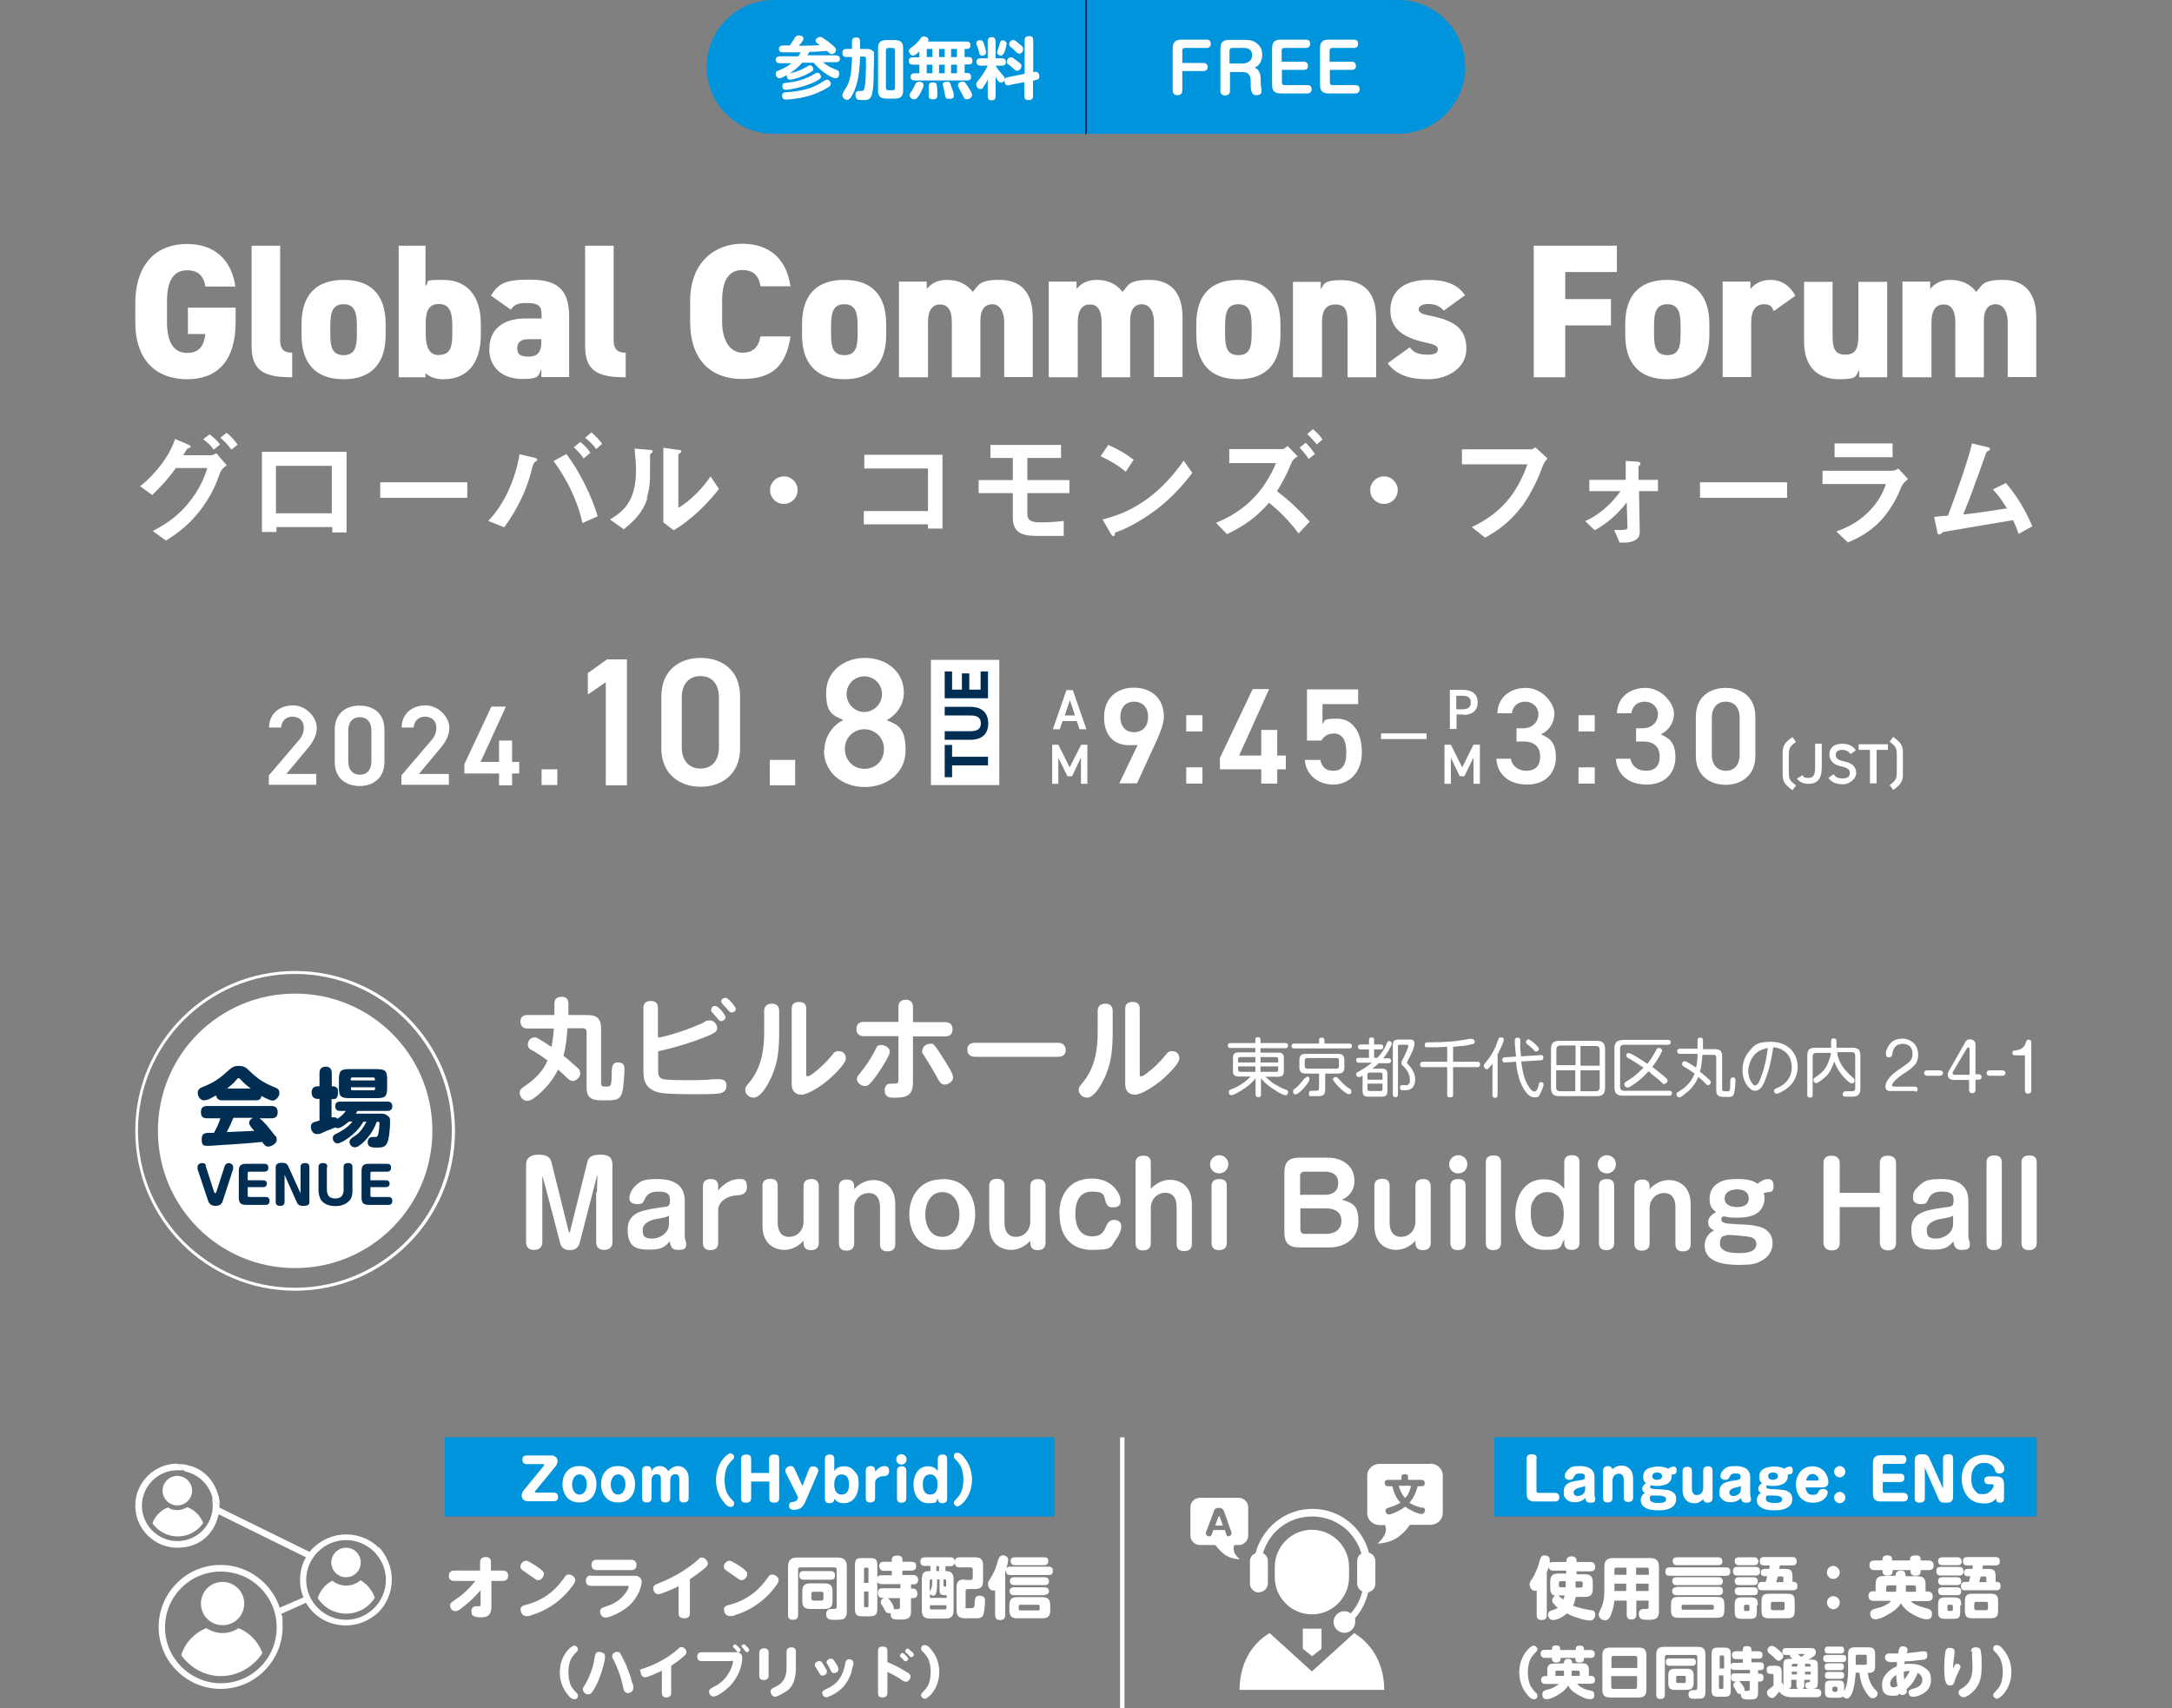
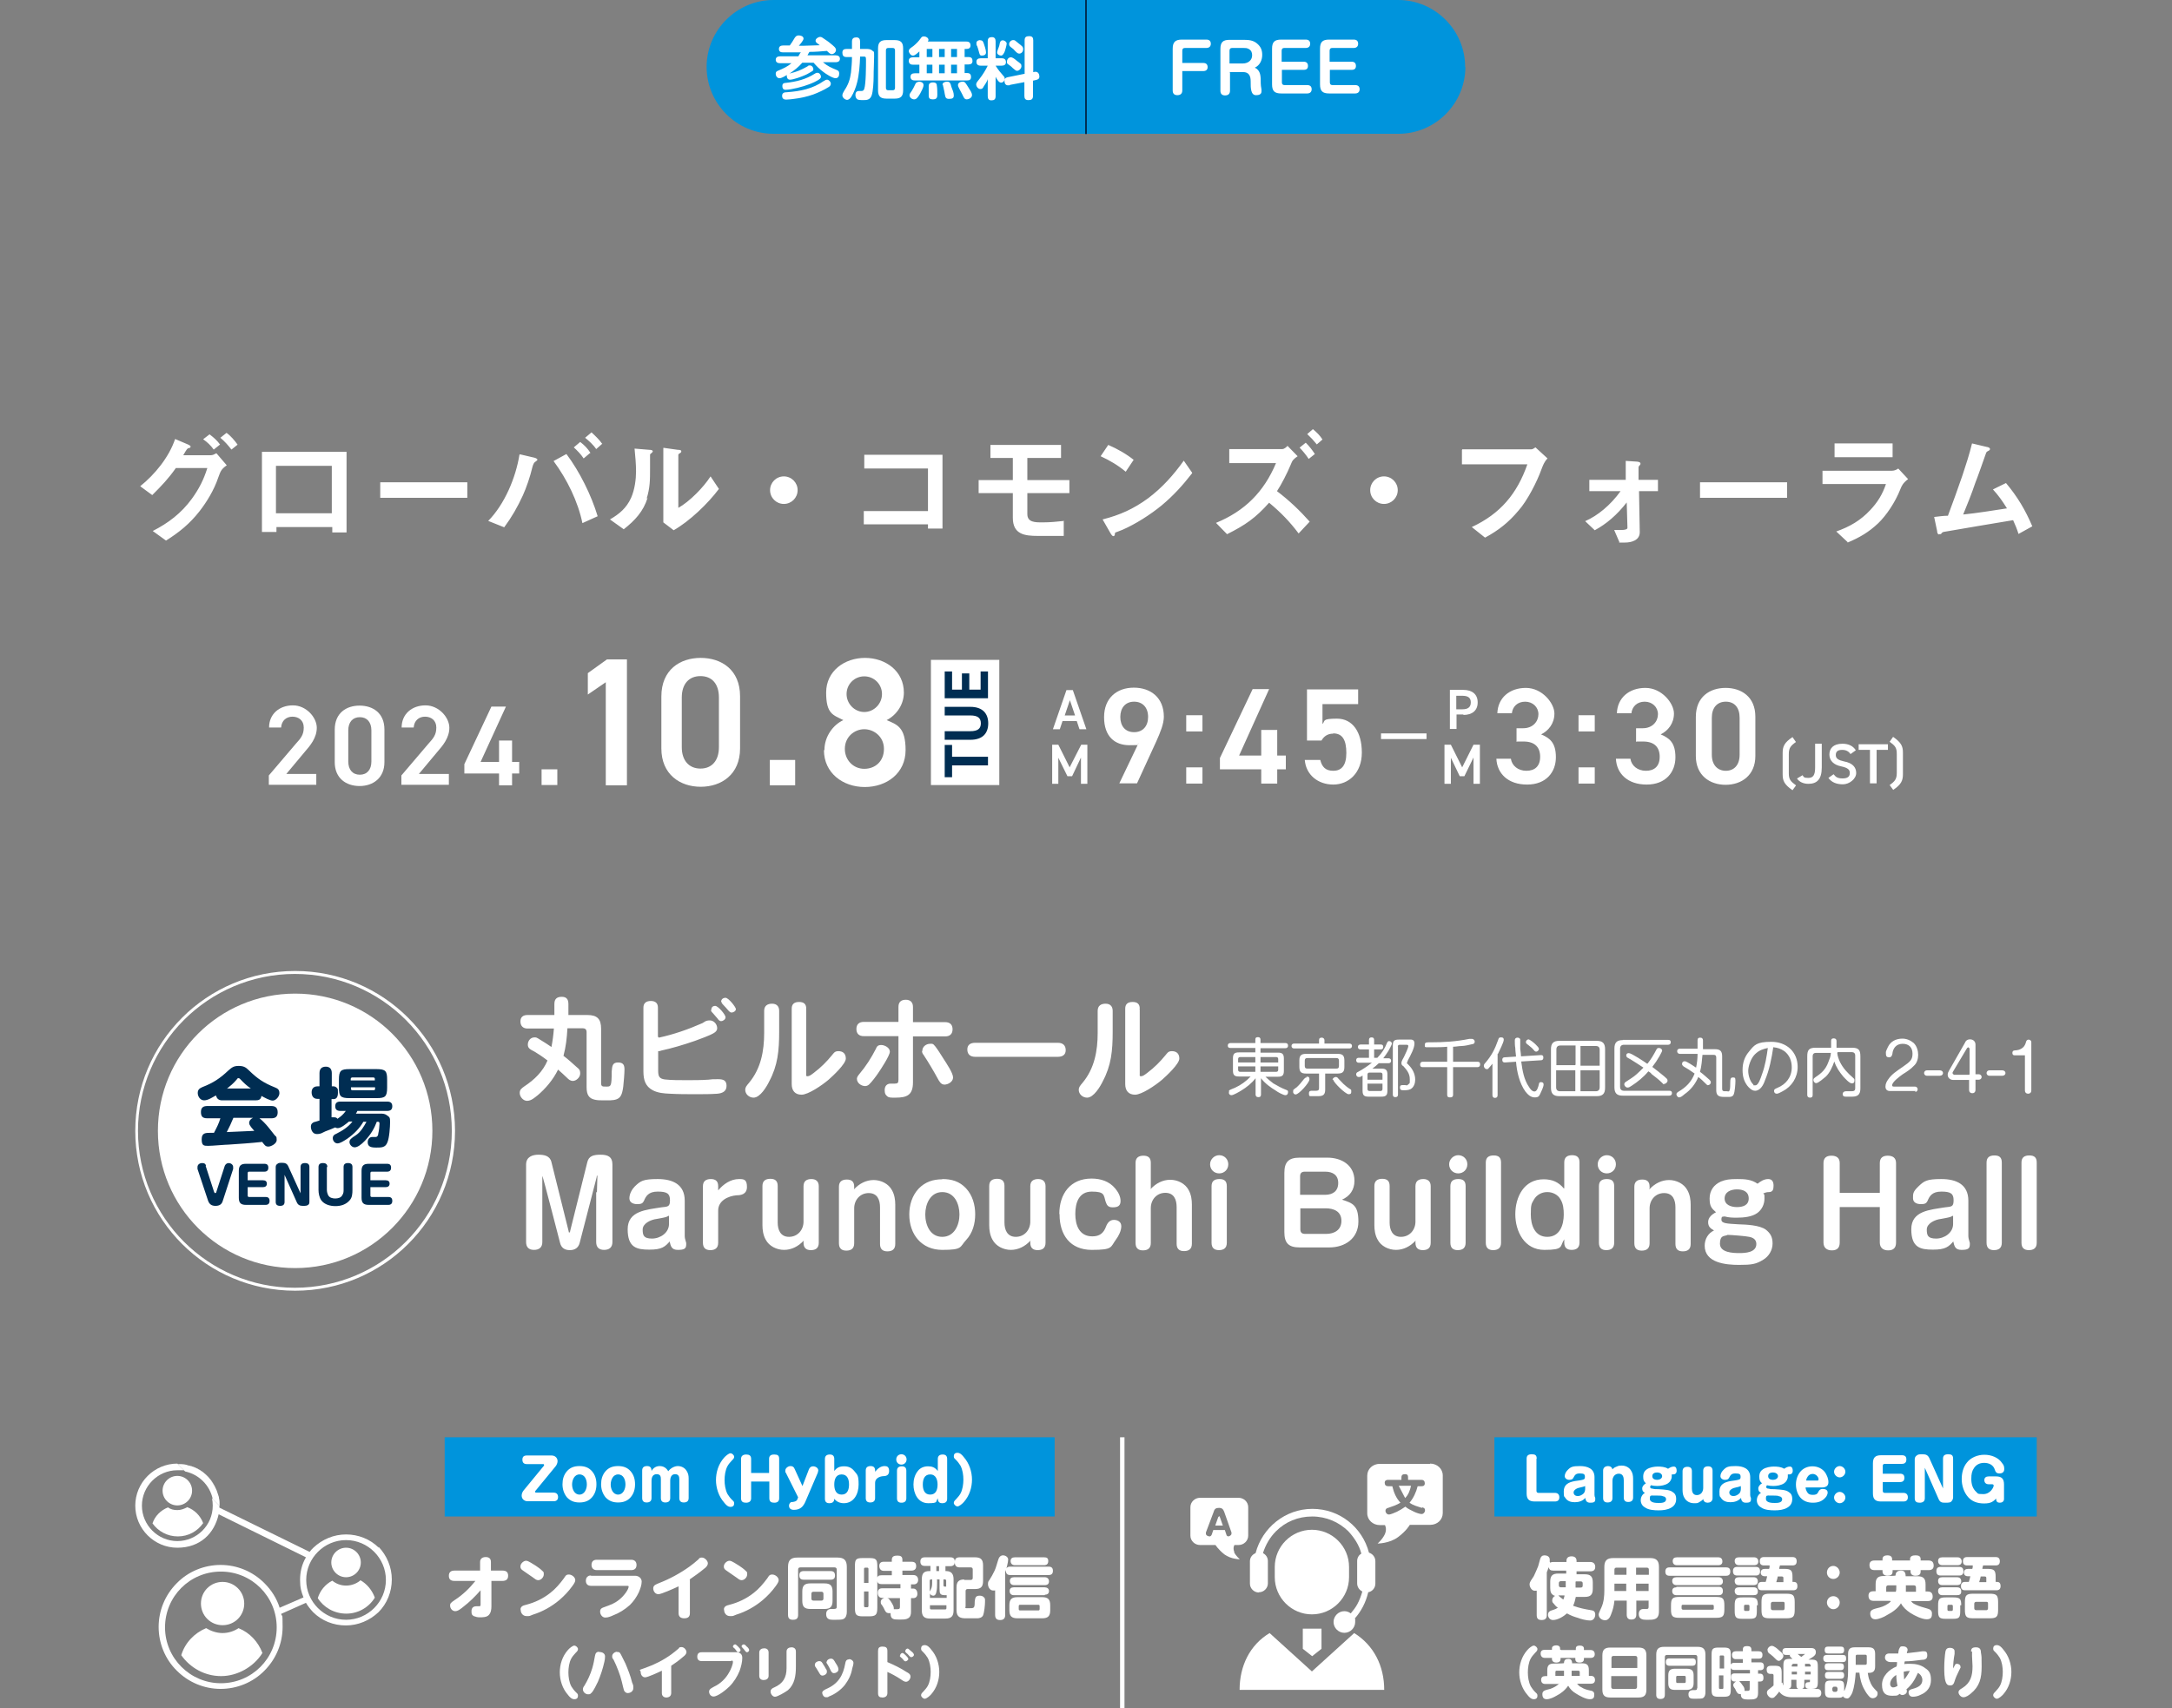
<svg xmlns="http://www.w3.org/2000/svg" version="1.1" viewBox="0 0 883.1 694.5">
  <rect x="0" y="0" width="883.1" height="694.5" fill="#808080" stroke="none" />
  <defs>
    <style>
      .cls-1 {
        fill: none;
      }

      .cls-2 {
        fill: #fff;
      }

      .cls-3 {
        fill: #002d52;
      }

      .cls-4 {
        fill: #0094dc;
      }
    </style>
  </defs>
  <g>
    <g id="_レイヤー_1" data-name="レイヤー_1">
      <g id="_レイヤー_1-2" data-name="_レイヤー_1">
        <g>
          <path class="cls-4" d="M595.8,27.2c0,14.9-12.2,27.2-27.2,27.2h-254.1c-14.9,0-27.2-12.2-27.2-27.2S299.6,0,314.5,0h254C583.4,0,595.7,12.2,595.7,27.2" />
          <path class="cls-2" d="M540.6,25.2v-4.6c0-.8.4-1.1,1.1-1.1h8.7c1.1,0,1.8-.6,1.8-1.7s-.6-1.7-1.8-1.7h-10c-2.7,0-3.7,1-3.7,3.7v14.5c0,2.7,1,3.7,3.7,3.7h10.6c1.1,0,1.8-.6,1.8-1.7s-.6-1.7-1.8-1.7h-9.2c-.8,0-1.1-.4-1.1-1.1v-5.1h8.9c1.1,0,1.7-.5,1.7-1.6s-.6-1.7-1.7-1.7h-9ZM521.1,25.2v-4.6c0-.8.4-1.1,1.1-1.1h8.7c1.1,0,1.8-.6,1.8-1.7s-.6-1.7-1.8-1.7h-10c-2.7,0-3.7,1-3.7,3.7v14.5c0,2.7,1,3.7,3.7,3.7h10.6c1.1,0,1.8-.6,1.8-1.7s-.6-1.7-1.8-1.7h-9.2c-.8,0-1.1-.4-1.1-1.1v-5.1h8.9c1.1,0,1.7-.5,1.7-1.6s-.6-1.7-1.7-1.7h-9ZM499.9,25.8v-5.2c0-.8.4-1.1,1.1-1.1h4.5c.8,0,1.5,0,2.2.4,1.1.6,1.4,1.5,1.4,2.6,0,2.1-1.8,3.3-3.7,3.3,0,0-5.5,0-5.5,0ZM499.9,29.3h5.5c2.4,0,3.1,1.6,3.1,3.7s0,2.7.3,4c.3,1,.8,1.7,1.9,1.7s2.2-.3,2.2-1.5,0-.6,0-.8c-.2-1.1-.3-1.9-.3-2.5,0-3,0-5.2-2.4-6.4,2-.9,3-3,3-5.2s-.8-3.5-2.1-4.6c-1.5-1.3-3.3-1.5-5.3-1.5h-5.9c-2.7,0-3.7,1-3.7,3.7v17c0,1.3.7,1.9,1.9,1.9s2-.6,2-1.9v-7.5h-.3,0ZM480.7,25.6v-5c0-.8.4-1.1,1.1-1.1h8.7c1.1,0,1.8-.6,1.8-1.7s-.6-1.7-1.8-1.7h-10c-2.7,0-3.7,1.1-3.7,3.7v17c0,1.3.7,1.9,1.9,1.9s2-.6,2-1.9v-7.9h8.5c1.1,0,1.8-.5,1.8-1.6s-.6-1.7-1.8-1.7c0,0-8.5,0-8.5,0ZM411,23.3c-.9,0-1.6.8-1.6,1.8s.3.8,1,1.4c.6.4,1,.8,1.4,1.2.8.7,1.3,1.1,1.7,1.1.9,0,1.8-1,1.8-1.9s-.3-1-1.9-2.2c-.8-.7-1.7-1.4-2.4-1.4h0ZM410.3,18c0,.6.3.9,1,1.4.6.4,1,.8,1.4,1.3.7.7,1.1,1.1,1.7,1.1.9,0,1.6-.8,1.6-1.8s-.4-1.2-1.9-2.4-1.4-1.3-2.2-1.3-1.6.8-1.6,1.6h0ZM405.4,21.3c0,.8.9,1.3,1.6,1.3s1-.7,1.4-1.4c.3-.7.9-2.9.9-3.5s-.8-1.3-1.6-1.3-1.1.5-1.3,1.6c0,.4-.4,1.4-.7,2.2-.2.6-.3.9-.3,1.2h0ZM398.6,16.3c-.7,0-1.6.3-1.6,1.2s0,.8.3,1.2c.3.7.5,1.7.7,2.3.3,1,.3,1.6,1.2,1.6s1.7-.3,1.7-1.3-.7-3-.9-3.6c-.3-.8-.5-1.3-1.3-1.3h-.1ZM401.6,32.3v6.8c0,1.1.4,1.7,1.5,1.7s1.7-.4,1.7-1.7v-7.9c.5,1,1.3,2.4,2.2,2.4s1.5-.8,1.5-1.6-.3-.8-.4-1c-1.3-1.5-2.2-2.5-3.3-4.3h2.5c1,0,1.7-.4,1.7-1.4s-.5-1.6-1.7-1.6h-2.5v-6.9c0-1-.4-1.7-1.5-1.7s-1.7.4-1.7,1.7v6.9h-2.9c-1,0-1.7.4-1.7,1.4s.5,1.6,1.7,1.6h2.9c-.8,1.7-2.1,3.8-3.3,5.3-.9,1.1-1.4,1.7-1.4,2.3,0,.9.8,1.9,1.7,1.9s1-.4,1.4-1.1c.5-.7,1.2-1.8,1.5-2.6h0v-.2ZM420.1,29.3v-12.9c0-1.1-.4-1.7-1.6-1.7s-1.9.3-1.9,1.7v13.6l-6.9,1.4c-.9.2-1.3.6-1.3,1.5s.4,1.8,1.4,1.8.5,0,.9-.2l5.8-1.1v5.6c0,1.1.4,1.7,1.6,1.7s1.9-.3,1.9-1.7v-6.2l1.3-.3c.8-.2,1.3-.5,1.3-1.4s-.5-2.1-1.9-1.9l-.8.2h.2ZM377.6,34.9v4c0,1.2.6,1.5,1.7,1.5,1.6,0,1.8-.8,1.8-1.9s0-2.7-.2-3.7c0-1-.7-1.3-1.6-1.3s-1.7.4-1.7,1.4h0ZM383.4,34.6c0,.4.3,1.1.3,1.5.2.7.3,1.3.4,2,.3,1.2.2,2.1,1.7,2.1s2-.3,2-1.4-.5-2.3-.8-3c-.2-.5-.3-.8-.4-1.3-.3-1-.7-1.3-1.5-1.3s-1.9.3-1.9,1.3h.2ZM373.5,33.3c-.7,0-1,.3-1.3.8-.4.9-.9,1.9-1.4,2.7-.8,1.2-1,1.4-1,1.9,0,1,1,1.7,1.9,1.7s1.5-.8,2.4-2.3c.4-.8,1.4-2.5,1.4-3.5s-1-1.4-1.9-1.4h-.1ZM389.5,34.7c0,.4.4,1.1.8,1.9.7,1.2,1.1,2.1,1.4,2.7.4.8.7,1.1,1.4,1.1s2.1-.6,2.1-1.7-.8-2-1.5-3.2c-1.1-1.7-1.3-2.3-2.3-2.3s-1.9.5-1.9,1.4h0ZM389.1,26.3v3.5h-2.4v-3.5h2.4ZM384.1,26.3v3.5h-2.3v-3.5h2.3ZM379.1,26.3v3.5h-2.3v-3.5h2.3ZM389.1,19.9v3.3h-2.4v-3.3h2.4ZM384.1,19.9v3.3h-2.3v-3.3h2.3ZM379.1,19.9v3.3h-2.3v-3.3h2.3ZM377.2,16.9c.2-.3.3-.4.3-.7,0-.8-1-1.4-1.8-1.4s-1,.3-1.3.7c-.9,1.3-1.8,2.2-3,3.2-.4.3-.8.6-1.1.8-.5.4-.8.7-.8,1.3s.8,1.8,1.6,1.8.8-.3,1.3-.5c.5-.4,1-.8,1.4-1.2v2.4h-2.6c-1,0-1.7.4-1.7,1.4s.5,1.6,1.7,1.6h2.6v3.5h-1.9c-1,0-1.7.4-1.7,1.4s.6,1.5,1.7,1.5h21.3c1,0,1.6-.3,1.6-1.4s-.5-1.6-1.6-1.6h-1v-3.5h1.6c1,0,1.6-.4,1.6-1.4s-.4-1.6-1.6-1.6h-1.6v-3.3h.8c.9,0,1.6-.4,1.6-1.4s-.5-1.6-1.6-1.6h-15.8ZM362.9,19.5c.7,0,1,.3,1,1v15.2c0,.7-.3,1-1,1h-1.7c-.7,0-1-.3-1-1v-15.2c0-.7.3-1,1-1h1.7ZM367.2,19.7c0-2.4-.9-3.4-3.4-3.4h-3.4c-2.4,0-3.4.9-3.4,3.4v17c0,2.4.9,3.4,3.4,3.4h3.4c2.4,0,3.4-.9,3.4-3.4v-17ZM349.6,23h1.3c1,0,1.2,0,1.2,1.3,0,2.5,0,9.7-.7,11.8-.2.7-.6.9-1.2.9h-1c-1,0-1.4.7-1.4,1.6s.3,1.4.8,1.8c.3.2,1.2.3,1.8.3h.3c1.7,0,3,0,3.7-1.9.6-1.6.8-5.7.8-7.5,0-3.2.2-5.7.2-8.2s0-1.9-.6-2.4c-.8-.8-1.7-.8-2.7-.8h-2.4v-3c0-1-.4-1.7-1.5-1.7s-1.8.4-1.8,1.7v3h-2.2c-1.1,0-1.7.4-1.7,1.5s.4,1.8,1.7,1.8h2.2c0,2.2-.2,4.3-.4,6.3-.4,2.9-1.1,4.9-2.7,7.3-.5.8-.8,1.4-.8,2,0,1,1.2,1.8,1.9,1.8s1.3-.6,1.7-1.2c1.1-1.8,1.9-3.9,2.4-5.9.8-3.1,1.1-7.2,1.2-10.4h0ZM318,39c0,1,.6,1.5,1.6,1.5s2.4-.2,3.2-.3c2.7-.3,5.3-.9,7.9-1.8,2.1-.8,4.3-1.8,6.2-3,.5-.3.9-.7.9-1.4s-.8-1.6-1.5-1.6-.8.3-1.3.5c-4.6,3.2-9.5,4.2-15.1,4.6-.9,0-1.9.2-1.9,1.4h0ZM318.1,35.1c0,.7.3,1.4,1.3,1.4,2.4,0,7.2-1.3,9.5-2.2,1.1-.4,3.5-1.4,4.5-2.3.3-.3.4-.5.4-.8,0-.7-.6-1.6-1.4-1.6s-.7.2-1,.3c-3.8,2.4-7.5,3.3-11.9,3.8-.8,0-1.4.3-1.4,1.2,0,0,0,.2,0,.2ZM325.4,21.5c-.3.5-.5.9-.8,1.4h-7.5c-.9,0-1.7.4-1.7,1.4s.8,1.4,1.7,1.4h4.7c-1.5,1.3-3.2,2.1-5.1,2.9-.8.3-1.3.5-1.3,1.4s.6,1.8,1.5,1.8,2.2-.8,3-1.3v.4c0,.8.4,1.5,1.3,1.5,1.4,0,4.9-1.3,6.2-1.9.8-.3,2.2-1.2,2.9-1.6.3-.2.4-.4.4-.8,0-.7-.6-1.5-1.4-1.5s-.7.2-1,.4c-2.9,1.6-4.1,2.1-7.3,2.9,2-1.3,3.6-2.6,5.2-4.4h4.6c1.2,1.4,2.4,2.6,3.9,3.7,1,.8,3.8,2.6,5,2.6s1.5-1,1.5-1.9-.3-1.1-.9-1.4c-2.4-1-3.7-1.5-5.7-3.2h5.2c.9,0,1.7-.4,1.7-1.4s-.8-1.4-1.7-1.4h-11.5c.3-.5.5-1,.8-1.4,2.4,0,4.7-.2,7.1-.4.8.7,1.2,1.3,2,1.3s1.7-.8,1.7-1.7-1-1.6-2.2-2.6c-.9-.8-1.9-1.4-2.9-2.1-.4-.3-.8-.6-1.4-.6s-1.8.7-1.8,1.5.5.9,1.7,1.9c-1.5,0-4.8.2-6.4.2h-2.1c.7-.8,1.9-2.2,1.9-2.9,0-1-1.2-1.3-2-1.3s-1.3.4-1.9,1.5c-.4.7-.9,1.5-1.7,2.6h-2.7c-.9,0-1.7.3-1.7,1.4s.7,1.4,1.7,1.4h7.5-.2l-.3.2Z" />
          <rect class="cls-3" x="441.2" y="0" width=".7" height="54.5" />
        </g>
-         <path class="cls-2" d="M773.7,153.4h11.6v-22.2c0-5.5,2.1-7.4,4.9-7.4s4.8,1.7,4.8,7.5v22.1h11.6v-22.9c0-5,2.1-6.8,4.8-6.8s4.9,2.4,4.9,7.5v22.1h11.6v-24.3c0-10.1-4.9-15.2-13.5-15.2s-8.5,2.3-10.9,4.9c-2.4-3.3-6.2-4.9-10.6-4.9s-6.8,2.1-8.1,3.7v-3h-11.3v38.8h.2ZM767.2,114.6h-11.6v22.1c0,5.3-1.4,7.5-5.4,7.5s-5.1-2.4-5.1-7.6v-22h-11.6v24.2c0,11.6,6.7,15.4,14.3,15.4s6.6-1.3,8.1-3.8v3h11.4v-38.8h-.1ZM730,120.3c-2.3-4.3-5.8-6.5-10.2-6.5s-7,2.3-8.1,3.7v-3h-11.3v38.8h11.6v-22.1c0-5.2,2-7.5,5.2-7.5s3.3,1.6,4,2.8l8.7-6.2h0ZM677.9,144.4c-4.8,0-5.4-3.6-5.4-8.7v-3.4c0-5.8,1.2-8.6,5.4-8.6s5.4,2.9,5.4,8.6v3.4c0,5.1-.6,8.7-5.4,8.7ZM695,131.7c0-11.9-6.1-17.9-17.1-17.9s-17.1,6-17.1,17.9v4.5c0,10.9,5.2,18,17.1,18s17.1-7.1,17.1-18v-4.5ZM623.6,99.9v53.5h12.8v-21.1h18.6v-10.7h-18.6v-11h21v-10.7s-33.8,0-33.8,0ZM595.8,120.3c-3-4.9-8.6-6.5-15-6.5-10,0-15.5,4.6-15.5,12.4s5.7,11.2,14.4,13.1c3.6.8,4.9,1.3,4.9,2.8s-1.5,2.1-4.1,2.1c-4.4,0-6-1.2-7.3-3l-9,6.5c3.5,4.7,8.6,6.5,16.5,6.5s15.5-4.6,15.5-12.3-4-11.4-14.6-13.5c-3.6-.7-4.8-1.3-4.8-2.7s2.1-2.1,3.6-2.1c3.6,0,5.1,1,6.6,2.7l8.6-6.2h0l.2.2ZM525.9,153.4h11.6v-22.2c0-4.9,1.5-7.4,5.5-7.4s4.9,2.4,4.9,7.5v22.1h11.6v-24.3c0-11.8-6.7-15.2-14.3-15.2s-7,2.2-8.2,3.7v-3h-11.3v38.8h.2ZM503.5,144.4c-4.8,0-5.4-3.6-5.4-8.7v-3.4c0-5.8,1.2-8.6,5.4-8.6s5.4,2.9,5.4,8.6v3.4c0,5.1-.6,8.7-5.4,8.7ZM520.6,131.7c0-11.9-6.1-17.9-17.1-17.9s-17.1,6-17.1,17.9v4.5c0,10.9,5.2,18,17.1,18s17.1-7.1,17.1-18v-4.5ZM426.6,153.4h11.6v-22.2c0-5.5,2.1-7.4,4.9-7.4s4.8,1.7,4.8,7.5v22.1h11.6v-22.9c0-5,2.1-6.8,4.8-6.8s4.9,2.4,4.9,7.5v22.1h11.6v-24.3c0-10.1-4.9-15.2-13.5-15.2s-8.5,2.3-10.9,4.9c-2.4-3.3-6.2-4.9-10.6-4.9s-6.8,2.1-8.1,3.7v-3h-11.3v38.8h.2ZM365.7,153.4h11.6v-22.2c0-5.5,2.1-7.4,4.9-7.4s4.8,1.7,4.8,7.5v22.1h11.6v-22.9c0-5,2.1-6.8,4.8-6.8s4.9,2.4,4.9,7.5v22.1h11.6v-24.3c0-10.1-4.9-15.2-13.5-15.2s-8.5,2.3-10.9,4.9c-2.4-3.3-6.2-4.9-10.6-4.9s-6.8,2.1-8.1,3.7v-3h-11.3v38.8h.2ZM343.3,144.4c-4.8,0-5.4-3.6-5.4-8.7v-3.4c0-5.8,1.2-8.6,5.4-8.6s5.4,2.9,5.4,8.6v3.4c0,5.1-.6,8.7-5.4,8.7ZM360.3,131.7c0-11.9-6.1-17.9-17.1-17.9s-17.1,6-17.1,17.9v4.5c0,10.9,5.2,18,17.1,18s17.1-7.1,17.1-18v-4.5ZM321.4,116.4c-1.7-11.6-9-17.3-19.7-17.3s-21.1,7.2-21.1,23.3v8.4c0,16,8.9,23.3,21.1,23.3s17.9-5.2,19.7-17.3h-12.2c-.8,4.3-2.9,6.6-7.4,6.6s-8.2-4.3-8.2-12.6v-8.4c0-8.7,2.9-12.6,8.2-12.6s6.9,3.2,7.4,6.6h12.2ZM237.9,140.8c0,10.5,5.8,12.6,16.5,12.6v-10c-3.1,0-4.9-1.1-4.9-5.2v-38.3h-11.6v40.9h0ZM220.1,139.1c0,3.6-1.2,5.9-5.1,5.9s-4.7-1.2-4.7-3.5,1.6-3.6,4.6-3.6h5.2v1.1h0ZM198.9,141.8c0,8.1,5.9,12.3,13.5,12.3s6.4-1.8,7.7-4v3.2h11.3v-24.8c0-11.9-6.1-14.8-16.1-14.8s-12.7,1.6-15.7,6.5l8.1,5.7c1.4-2.1,3-2.7,6.3-2.7,5.4,0,6.2,1.4,6.2,5.2v1.1h-6.9c-8.1,0-14.3,4-14.3,12.1h0v.2ZM178.5,144.4c-4.2,0-5.4-3.6-5.4-8.7v-4.3c0-5.2,1.4-7.8,5.4-7.8s5.4,2.9,5.4,8.6v3.4c0,5.1-.6,8.7-5.4,8.7h0ZM173,99.9h-10.9v53.5h10.9v-1.7c1.7,1.6,4.1,2.5,7.3,2.5,10.1,0,15.2-7.1,15.2-18v-4.5c0-11.9-6.1-17.9-15.2-17.9s-5.2.5-7.3,2.5v-16.4h0ZM139.7,144.4c-4.8,0-5.4-3.6-5.4-8.7v-3.4c0-5.8,1.2-8.6,5.4-8.6s5.4,2.9,5.4,8.6v3.4c0,5.1-.6,8.7-5.4,8.7ZM156.8,131.7c0-11.9-6.1-17.9-17.1-17.9s-17.1,6-17.1,17.9v4.5c0,10.9,5.2,18,17.1,18s17.1-7.1,17.1-18v-4.5ZM102.3,140.8c0,10.5,5.8,12.6,16.5,12.6v-10c-3.1,0-4.9-1.1-4.9-5.2v-38.3h-11.6v40.9h0ZM76.4,125.1v10.7h7.1c-.5,4.4-2.2,7.7-7.4,7.7s-8.2-3.9-8.2-12.6v-8.4c0-8.7,2.9-12.6,8.2-12.6s6.9,3.3,7.4,6.6h12.2c-1.5-10.5-8.1-17.3-19.7-17.3s-21,7.2-21,24.4v7.3c0,16,8.9,23.3,21.1,23.3s19.7-7.4,19.7-23.3v-5.8h-19.5,0Z" />
        <g>
          <g>
            <path class="cls-2" d="M446.3,419.9c0,7.4-1.3,14.5-6.1,20.3-1.1,1.3-1.6,1.9-1.6,2.9,0,1.8,1.6,3.2,3.4,3.2,2.7,0,5.4-4.6,6.4-6.7,3.4-6.4,4-12.3,4-20.1v-8.5c0-1.9-1.1-2.9-2.9-2.9s-3.2.8-3.2,2.9v9.1-.2h0ZM463.4,410.1c0-1.9-1-2.7-2.9-2.7s-3,.8-3,2.7v30.7c0,2.6,1.3,4.3,4,4.3s8.3-3.8,11-6.1c1.8-1.6,7-6.4,7-8.6s-1.4-3-3-3-1.9.8-2.6,1.6c-2.2,2.7-4.6,5.1-7.4,7.2-1.3,1-1.9,1.4-2.6,1.4s-.5-.5-.5-.8v-26.5l-.2-.2h.2ZM396.5,424c-1.9,0-3.2.8-3.2,2.7s1.1,3,3.2,3h33.6c1.9,0,3.2-.8,3.2-2.7s-1.1-3-3.2-3h-33.6ZM374.9,427.5c0,.5.3,1.1.6,1.4,2.1,3.2,4,6.4,5.8,9.7.6,1.1,1.3,2.4,2.7,2.4s3.5-1.1,3.5-2.9-2.6-5.6-4-7.8c-1-1.6-2.2-3.5-3.2-4.8s-1.3-1.1-2.1-1.1c-1.6,0-3.2,1.1-3.2,2.9l-.2.2h.1ZM351.7,441.6c.6,0,1.1-.2,1.6-.6,1.1-1,2.9-3.4,3.7-4.6,1.1-1.6,4.8-7.2,4.8-8.8s-2.1-2.7-3.5-2.7-1.8.6-2.2,1.6c-1.9,3.7-4,7-6.7,10.2-.5.6-1,1.3-1,1.9,0,1.8,1.8,3,3.4,3h0ZM365.3,415.5h-14.1c-1.9,0-3,1-3,2.9s1.1,2.9,3,2.9h14.1v17.7c0,1.3-.3,1.6-1.6,1.6h-1.6c-1.6,0-2.4,1.1-2.4,2.6s.3,1.9,1.1,2.6c.6.5,1.6.5,2.4.5h1c4.6,0,7-1.1,7-6.2v-18.7h13.1c1.9,0,3-1,3-2.9s-1.1-2.9-3-2.9h-13.1v-6.2c0-1.9-1.1-2.9-2.9-2.9s-3,.8-3,2.9v6.2h0ZM310.7,419.9c0,7.4-1.3,14.5-6.1,20.3-1.1,1.3-1.6,1.9-1.6,2.9,0,1.8,1.6,3.2,3.4,3.2,2.7,0,5.4-4.6,6.4-6.7,3.4-6.4,4-12.3,4-20.1v-8.5c0-1.9-1.1-2.9-2.9-2.9s-3.2.8-3.2,2.9v9.1-.2h0ZM327.8,410.1c0-1.9-1-2.7-2.9-2.7s-3,.8-3,2.7v30.7c0,2.6,1.3,4.3,4,4.3s8.3-3.8,11-6.1c1.8-1.6,7-6.4,7-8.6s-1.4-3-3-3-1.9.8-2.6,1.6c-2.2,2.7-4.6,5.1-7.4,7.2-1.3,1-1.9,1.4-2.6,1.4s-.5-.5-.5-.8v-26.5l-.2-.2h.2ZM289.1,410.6c0,.5,0,.6.8,1.4.6.8,1.3,1.4,1.9,2.2.3.5.8,1,1.4,1s1.8-.6,1.8-1.6-3-4.6-4.2-4.6-1.6.8-1.6,1.6h-.2.1ZM267.5,421.5v-11.8c0-1.9-1.1-2.7-2.9-2.7s-3,.8-3,2.7v25.9c0,3.5.8,6.1,3.8,7.7,2.1,1.1,4.5,1.3,6.9,1.4,3.5.2,7,.2,10.5.2s6.1,0,8.9-.2c2.1-.2,3.7-1,3.7-3.2s-1.3-2.7-3.4-2.7-2.6,0-4,.2c-3,.2-5.9.2-8.9.2s-6.2,0-8.8-.3c-2.1-.3-2.7-1.1-2.7-3.5v-8c.3,0,.8,0,1.1-.2,4.6-1,9.3-2.4,13.9-4,2.1-.8,5.9-2.1,7.7-3.2.8-.5,1.3-1.1,1.3-1.9,0-1.6-1.3-3.2-3-3.2s-2.1.6-3,1.1c-5.9,2.6-11.7,4.6-17.7,5.9l-.3-.3h-.1ZM293.3,407.2c0,.6.5,1.1.8,1.4.6.6,1.3,1.4,1.9,2.1.5.6,1,1,1.4,1,.8,0,1.8-.6,1.8-1.4s-3-4.6-4.2-4.6-1.8.8-1.8,1.6h.1ZM218.3,445.6c3.5-2.9,6.6-6.6,8.6-10.7,1.1,1,2.4,2.1,3.5,3.2.8.8,1.4,1.4,2.6,1.4s2.9-1.4,2.9-3-.6-1.9-1.4-2.6c-1.8-1.6-3.5-3.2-5.4-4.6,1-3.7,1.4-7.4,1.6-11.2h6.2c1.1,0,1.6.5,1.6,1.6v22.4c0,3.2,1.1,4.5,3.2,5,1.1.3,2.4.3,3.8.3h1.3c1.8,0,3.8,0,5-1.1,1.1-1,1.4-3,1.6-4.5.2-1.8.5-5.3.5-6.9s-.3-2.9-2.6-2.9-2.4,1.4-2.6,3.7c0,5.8-.3,6.1-1.9,6.1h-.5c-1.3,0-1.9,0-1.9-1.4v-22.1c0-4-1.6-5.6-5.6-5.6h-7.7v-4.5c0-1.9-.8-2.9-2.7-2.9s-3,.8-3,2.9v4.5h-10.9c-1.8,0-2.9.8-2.9,2.6s1,2.9,2.9,2.9h10.7c-.2,2.6-.5,5-1,7.5-1.4-1-2.9-1.9-4.5-2.9s-1.6-1-2.4-1c-1.6,0-2.7,1.4-2.7,2.9s.8,1.9,2.9,3c1.3.8,2.9,1.8,5.1,3.5-1.9,4.5-5.3,7.8-9.4,10.5-1.1.8-1.9,1.3-1.9,2.7s1.3,3.2,3,3.2,3.2-1.4,4.2-2.2l-.2.2h0Z" />
            <path class="cls-2" d="M823.3,429v14.4c0,.8.5,1.3,1.3,1.3s1.3-.5,1.3-1.3v-19.7c0-.5-.5-1-1.1-1s-1,.5-1.1,1.1c-.2.8-.6,1.6-1.3,2.2-1,.8-1.9,1-3.2,1.1-.6,0-1,.3-1,1s.3,1,1,1h4.2v-.2h-.1ZM808.8,435.2c-.6,0-1.1.5-1.1,1.1s.5,1.1,1.1,1.1h5.3c.8,0,1.3-.5,1.3-1.1s-.5-1.1-1.3-1.1h-5.3ZM800.6,437h-6.2l-.5-.5v-.5l5.9-9.9.5-.3.5.5v10.5l-.2.2h0ZM800.6,439v4.2c0,.8.5,1.3,1.3,1.3s1.3-.5,1.3-1.3v-4.2h1.4c.6,0,1.1-.5,1.1-1.1s-.5-1.1-1.1-1.1h-1.4v-12.1c0-1.3-1-2.1-2.2-2.1s-1.8.6-2.2,1.6l-6.4,11.2c-.3.5-.5,1-.5,1.6,0,1.3,1.1,2.1,2.2,2.1h6.7-.2,0ZM783.4,435.2c-.6,0-1.1.5-1.1,1.1s.5,1.1,1.1,1.1h5.3c.8,0,1.3-.5,1.3-1.1s-.5-1.1-1.3-1.1h-5.3ZM778.6,444c.6,0,1.1-.5,1.1-1.1s-.5-1.1-1.1-1.1h-8.5c-.3,0-.8,0-.8-.5,0-1.4,3.2-3.7,4.3-4.5,1.8-1.1,3.4-2.2,4.5-3.4,1.3-1.1,1.8-2.9,1.8-4.5s-.5-3.5-1.8-4.8c-1.3-1.1-2.9-1.8-4.6-1.8-2.6,0-4.8,1.1-5.9,3.4s-.8,1.9-.8,2.9.5,1.3,1.3,1.3,1.1-.5,1.3-1.3c.2-2.4,1.6-4.2,4.2-4.2s4,1.6,4,4-.8,3.2-4,5.4c-2.6,1.8-4.5,3-5.9,5.1-.6.8-1.1,1.8-1.1,2.9s.6,1.8,1.8,1.8h10.5l-.2.3h0ZM746.9,427.8h6.1c.8,0,1.3.5,1.3,1.3v13.3c0,1.1-.5,1.3-1.6,1.3h-2.2c-.8,0-1.3.5-1.3,1.1s.2,1.1,1.3,1.1h2.7c2.9,0,3.2-1.8,3.2-3.5v-12.9c0-2.7-.8-3.5-3.5-3.5h-6.2v-2.7c0-.6-.3-1.1-1.1-1.1s-1.1.3-1.1,1.1v2.7h-6.2c-2.7,0-3.5.8-3.5,3.5v15.7c0,.6.3,1.1,1.1,1.1s1.1-.3,1.1-1.1v-15.8c0-.8.5-1.3,1.3-1.3h6.1c0,1.3-.5,2.4-1,3.7-1.1,3-2.7,4.5-5.3,6.2-.3.3-.8.5-.8,1.1s.5,1.3,1.1,1.3c1,0,3.2-2.1,4-2.7,1.6-1.6,2.6-3.8,3.4-6.1.8,2.4,2.1,4.3,3.7,6.2.6.6,2.4,2.7,3.4,2.7s1.1-.6,1.1-1.3-.3-.6-.6-1c-2.2-1.9-4-3.8-5.3-6.4-.5-1.1-1-2.4-1.1-3.7l.2-.3h-.3ZM718.8,425.9c-.5,3.7-1.1,7.4-2.4,10.9-.5,1.4-1.4,4.5-2.7,4.5s-.6,0-.8-.3c-1.4-1.3-2.1-3.8-2.1-5.6s1-5,2.7-6.7,3.4-2.2,5.3-2.6v-.2h0ZM721,425.8c1.8.2,3,.6,4.5,1.6,2.1,1.6,3,4,3,6.6,0,4-2.4,6.9-5.8,8.3-1.1.5-1.4.6-1.4,1.3s.5,1.1,1.1,1.1,1.4-.5,2.4-1c3.7-1.9,6.1-5.6,6.1-9.9,0-6.2-4.6-10.2-10.7-10.2s-6.9,1.3-9.1,4c-1.8,2.1-2.6,4.6-2.6,7.4s.6,4.6,1.9,6.4c.8,1,1.9,2.1,3.2,2.1,2.1,0,3.4-2.4,4-4.2,1.8-4.3,2.7-8.9,3.4-13.6v.2h0ZM692.4,426.4v-3.4c0-.6-.3-1.1-1.1-1.1s-1.1.3-1.1,1.1v3.4h-7.2c-.6,0-1.1.3-1.1,1s.5,1.1,1.1,1.1h7.2c0,1.9-.2,3.7-.6,5.6-.8-.5-3.8-2.6-4.6-2.6s-1.1.5-1.1,1.1.3.6.6,1c1.4.8,3,1.8,4.5,2.9-1.3,3.4-3.5,5.6-6.6,7.4-.3.2-.8.5-.8,1s.5,1.3,1.1,1.3,1.3-.5,2.2-1.3c2.6-1.8,4.5-4.3,5.6-7,1.1.8,2.1,1.8,3,2.7s.6.6,1,.6c.6,0,1.1-.6,1.1-1.1s-.3-.8-.6-1.1c-1.3-1.1-2.4-2.2-3.8-3.2.6-2.2.8-4.6,1-6.9h4.5c.8,0,1.1.3,1.1,1.1v13.3c0,2.2,1.1,2.7,3.2,2.7s1.3,0,1.9,0,1.4,0,1.9-.8c.6-1.1.8-4.5.8-5.8s-.3-1.3-1.1-1.3-1,.6-1,1.8,0,2.9-.3,3.5-.5.3-1.1.3h-.6c-.8,0-1.3,0-1.3-1.1v-13.1c0-2.1-.8-2.9-2.9-2.9h-5l.2-.2h-.1ZM669.7,432.5c-1.1-.8-6.4-4.3-7.4-4.3s-1.1.6-1.1,1.1l.3.6c.5.3.8.5,1.4.8,1.8,1.1,3.5,2.2,5.3,3.4-1,1-1.8,1.8-2.7,2.6-1.4,1.3-2.9,2.1-4.5,3.2-.3.2-.6.5-.6,1s.6,1.3,1.3,1.3,1-.3,1.8-.8c2.2-1.4,4.8-3.5,6.7-5.8.5.3,1,.6,1.3,1.1,1.4,1.1,2.9,2.2,4.2,3.5s.5.5,1,.5,1.3-.6,1.3-1.3-.3-.8-1.4-1.8c-1.6-1.3-3.2-2.6-4.8-3.8,1.1-1.4,2.1-2.9,3-4.5.6-1.1,1-1.9,1-2.1,0-.6-.6-1.1-1.3-1.1s-.8.3-1,.6c-1.1,2.1-2.1,3.8-3.5,5.6l-.2.2h0ZM659.8,422.9c-2.4,0-3.4,1-3.4,3.4v15.8c0,2.4,1,3.4,3.4,3.4h18.9c.6,0,1.1-.3,1.1-1s-.3-1-1.1-1h-18.4c-1,0-1.6-.5-1.6-1.6v-15.5c0-1,.5-1.6,1.6-1.6h17.9c.6,0,1.1-.3,1.1-1s-.3-1-1.1-1h-18.4ZM642.6,435.2h7.8v6.9c0,1-.5,1.6-1.6,1.6h-6.2v-8.5ZM640.5,435.2v8.5h-6.2c-1,0-1.6-.5-1.6-1.6v-6.9h7.8ZM642.6,433.1v-7.8h6.2c1.1,0,1.6.5,1.6,1.6v6.4h-7.8v-.2ZM640.5,433.1h-7.7v-6.4c0-1,.5-1.6,1.6-1.6h6.2v7.8l-.2.2h.1ZM652.6,426.6c0-2.4-1-3.4-3.4-3.4h-15.2c-2.4,0-3.4,1-3.4,3.4v15.7c0,2.4,1,3.4,3.4,3.4h15.2c2.4,0,3.4-1,3.4-3.4v-15.7ZM621.5,422.6c-.5,0-1.1.5-1.1,1.1s.5.8,1.1,1.3,1.3,1,1.8,1.6.8,1,1.3,1,1.1-.6,1.1-1.1-.6-1.1-1.3-1.8-2.4-2.1-3-2.1h.2,0ZM618.4,429.4c0-1-.2-1.9-.3-2.9v-3.8c0-.5-.6-.8-1.1-.8-.8,0-1.1.5-1.1,1.1,0,1.1,0,2.1.2,3.2,0,1.1.2,2.2.3,3.4l-4.6.3c-.6,0-1,.3-1,1s.3,1.1,1,1.1h0l4.6-.3c.3,4,1.4,8.8,3.8,12.1,1,1.3,2.2,2.4,3.8,2.4s1.8-.6,2.2-1.4,1.4-2.9,1.4-3.8-.6-1-1.1-1-.8.3-.8.8c-.3,1.3-.8,3-1.8,3s-1.8-1.1-2.2-1.8c-2.1-3-2.7-6.7-3.2-10.4l8-.5c.6,0,1-.3,1-1.1s-.3-1-1-1h0l-8,.5-.2-.2h0ZM609,428.6c.6-1.3,2.4-4.8,2.4-5.8s-.6-1-1.3-1-.8.5-1,1.1c-1.3,3.7-2.7,6.4-5.3,9.4-.3.3-.5.6-.5,1.1s.5,1.3,1.1,1.3.6,0,.8-.3c.6-.6,1.1-1.3,1.6-1.9v12.8c0,.6.3,1.1,1,1.1s1.1-.3,1.1-1.1v-16.8h.1ZM590.8,425.6c1.1,0,2.4-.3,3.5-.3s3.4-.5,4.5-.8c.5,0,.8-.5.8-1s-.5-1.1-1.1-1.1h-1.1c-5.3,1.1-10.4,1.4-15.7,1.4h-.8c-.8,0-1.6,0-1.6,1s0,.8.5,1h2.7c2.1,0,4,0,5.9-.2v6.1h-9.9c-.6,0-1.1.3-1.1,1.1s.3,1.1,1.1,1.1h9.9v11.2c0,.8.3,1.1,1.1,1.1s1.3-.2,1.3-1.1v-11.2h9.9c.6,0,1.1-.3,1.1-1.1s-.3-1.1-1.1-1.1h-9.9v-6.2.2h0ZM556,440.6h6.1v2.2c0,.5-.3.8-.8.8h-4.5c-.5,0-.8-.3-.8-.8v-2.2h0ZM556,439v-2.1c0-.5.3-.8.8-.8h4.5c.5,0,.8.3.8.8v2.1h-6.1,0ZM568.3,425.6c0-.5.3-.8.8-.8h2.7c.3,0,.8,0,.8.5,0,.8-1.4,3.7-1.8,4.5-.3.6-1,1.6-1,2.4s.3,1,.8,1.3c1.4,1.6,2.6,3,2.6,5.3s0,1.4-.6,2.1-.8.3-1.3.3h-.8c-.8,0-1.3,0-1.3,1s.6,1.1,1.4,1.1,2.1,0,3-.5c1.3-.8,1.8-2.4,1.8-3.8,0-2.2-1-4.3-2.6-5.9s-.6-.8-.6-1.1,0-.5.3-1c1-1.9,2.6-4.8,2.6-6.7s-1.4-1.6-2.6-1.6h-3.8c-1.9,0-2.4.6-2.4,2.4v20c0,.6.3,1,1,1s1.1-.3,1.1-1v-19.7l-.2.3h0ZM559.8,430.1h-1.1v-3.4h2.7c.6,0,1-.3,1-1s-.3-1-1-1h-2.7v-1.9c0-.6-.3-1-1-1s-1.1.3-1.1,1v1.9h-3.4c-.6,0-1.1.3-1.1,1s.5,1,1.1,1h3.4v3.4h-4.2c-.6,0-1,.3-1,1s.5,1,1,1h5.4c-1.8,1.4-3.7,2.7-5.6,3.7-.5.2-.8.5-.8,1s.3,1.1,1,1.1.8,0,1.6-.6v6.2c0,1.8.6,2.4,2.4,2.4h5.3c1.8,0,2.4-.6,2.4-2.4v-6.6c0-1.8-.6-2.4-2.4-2.4h-3.7c1-.8,1.8-1.4,2.6-2.2h4c.5,0,1-.3,1-1s-.5-1-1-1h-2.2c.8-1,1.4-1.9,2.1-3,.3-.6,1.4-2.4,1.4-3s-.6-1-1.1-1-.6.3-.8.6c-1.1,2.7-2.1,4.2-4,6.2h-.2,0ZM531.2,438.1c-.5,0-.6.3-1,.6-1,1.3-1.9,2.4-3,3.4-.5.3-1.1.8-1.4,1.1v.5c-.2.6.3,1.3,1,1.3,1.3,0,5.6-4.8,5.6-6.1s-.6-1.1-1.3-1.1l.2.3h-.1ZM542.1,439c0,1.1,5,5.9,6.2,5.9s1.1-.6,1.1-1.3-.2-.6-.5-.8c-1-.6-1.8-1.3-2.7-2.1-.8-.8-1.3-1.4-2.1-2.2-.2-.3-.5-.6-1-.6s-1.3.5-1.3,1.1h.3ZM543.3,430.2c.8,0,1.1.3,1.1,1.1v2.1c0,.8-.3,1.1-1.1,1.1h-11.7c-.8,0-1.1-.3-1.1-1.1v-2.1c0-.8.3-1.1,1.1-1.1h11.7ZM538.5,436.5h5.4c2.1,0,2.7-.8,2.7-2.7v-2.6c0-2.1-.8-2.7-2.7-2.7h-12.9c-2.1,0-2.7.8-2.7,2.7v2.6c0,2.1.8,2.7,2.7,2.7h5.3v5.9c0,1-.5,1.1-1.3,1.1h-1.4c-.8,0-1.4,0-1.4,1.1s.2,1.1.8,1.1h2.9c2.1,0,2.9-.6,2.9-2.7v-6.6h-.3ZM538.5,424.3v-1.4c0-.6-.5-1-1.1-1s-1.1.2-1.1,1v1.4h-10.1c-.6,0-1.1.3-1.1,1s.5,1,1.1,1h22.4c.6,0,1.1-.3,1.1-1s-.5-1-1.1-1h-10.1,0ZM512.5,433.6h7.2v1.4c0,.5-.3.8-.8.8h-6.4v-2.2h0ZM510.4,433.6v2.2h-6.2c-.5,0-.8-.3-.8-.8v-1.4h7ZM512.5,432v-2.2h6.4c.5,0,.8.3.8.8v1.4h-7.2,0ZM510.4,432h-7v-1.4c0-.5.3-.8.8-.8h6.2v2.2h0ZM512.5,428v-1.8h10.1c.6,0,1.1-.3,1.1-1s-.3-1.1-1.1-1.1h-10.1v-1.4c0-.6-.3-1-1-1s-1.1.2-1.1,1v1.4h-10.1c-.6,0-1.1.3-1.1,1s.3,1,1.1,1h10.1v1.8h-6.7c-1.8,0-2.4.6-2.4,2.4v5c0,1.8.6,2.4,2.4,2.4h4.8c-1.8,1.9-4,3.5-6.4,4.6-.5.2-2.1.8-2.4,1.1v.6c-.2.6.2,1.3,1,1.3s3.2-1.4,4-1.9c2.1-1.3,4.2-2.9,5.8-5v6.6c0,.6.3,1.1,1.1,1.1s1.1-.3,1.1-1.1v-6.6c1.6,2.1,3.8,3.7,6.1,5.1.6.5,3,1.8,3.8,1.8s1.1-.6,1.1-1.3-.3-.6-.6-.8c-2.1-.8-3.5-1.6-5.4-2.7-1.1-.8-2.2-1.8-3.2-2.7h5.1c1.8,0,2.4-.6,2.4-2.4v-5c0-1.8-.6-2.4-2.4-2.4h-7.1Z" />
            <path class="cls-2" d="M828.1,472.7c0-2.1-1-2.9-3-2.9s-3.2.8-3.2,2.9v32.6c0,2.1,1.1,3,3,3s3.2-.8,3.2-3v-32.6ZM813.9,472.7c0-2.1-1-2.9-3-2.9s-3.2.8-3.2,2.9v32.6c0,2.1,1.1,3,3,3s3.2-.8,3.2-3v-32.6ZM794.1,494.3v3.4c0,3.5-3.5,5.9-6.9,5.9s-3.8-1.3-3.8-3.7,3.2-4,5.8-4.3c1.1-.2,2.9-.5,3.8-.8l1.1-.5h0ZM794.1,504.5c.5,2.2.8,3.7,3.4,3.7s3.4-.5,3.4-2.2v-.6c-.5-1.6-.6-2.2-.6-3v-14.2c0-6.7-5-8.8-11-8.8s-7,.8-9.3,3-2.2,3-2.2,4.8,1.6,2.4,3.2,2.4,2.2-.3,2.7-1.3c.8-1.9,1.8-3.8,5.6-3.8s5,.8,5,3.5-.8,2.6-3.5,2.9c-6.1,1-13.7,1.4-13.7,8.9s3.7,8.3,8.8,8.3,6.4-1.1,8.6-3.7l-.2.2h-.2ZM748,485v-12.1c0-2.1-1.3-3-3.4-3s-3.2,1-3.2,3v32.3c0,2.1,1.3,3.2,3.4,3.2s3.2-1,3.2-3.2v-14.4h16.3v14.4c0,2.1,1.3,3.2,3.4,3.2s3.2-1,3.2-3.2v-32.3c0-2.1-1.3-3-3.4-3s-3.2,1-3.2,3v12.1h-16.3ZM702.3,502.1c1.6,0,7.7.5,8.9.8,1.6.3,2.9,1.1,2.9,2.9,0,3.5-4.5,3.7-7,3.7s-7.8-.2-7.8-3.8,1.8-3,2.9-3.5h.2-.1ZM706.2,483.6c2.4,0,4.8.8,4.8,3.7s-2.6,3.5-4.8,3.5-5-.8-5-3.5,2.6-3.7,5-3.7ZM717,485.2c.8-.3,1.3-.5,2.2-.5,1.6,0,1.9-1.1,1.9-2.6s-.5-2.7-2.2-2.7-3.2,1-4.3,1.9c-2.6-1.8-5.3-1.9-8.3-1.9s-4.6.2-6.6,1c-2.9,1.3-4.6,3.7-4.6,6.9s.8,4,2.6,5.6c-1.6.8-3.2,2.1-3.2,4s1,2.6,2.4,3.4c-2.4,1.1-3.8,3.5-3.8,6.2,0,7,8.6,7.8,13.9,7.8s7-.3,9.9-2.1c2.2-1.3,3.8-3.8,3.8-6.6s-1-4.2-2.7-5.6c-2.6-1.9-8-2.1-11.2-2.2-4.6-.3-6.9-.3-6.9-1.9s.6-1.1,1.3-1.3c1.8.5,3.4.5,5,.5,2.7,0,6.1-.3,8.3-1.9,1.8-1.3,2.9-3.5,2.9-5.8s0-1.4-.5-2.2h.2-.1ZM670.7,483.3v-.8c0-2.1-1.1-2.9-3-2.9s-3.2.8-3.2,2.9v23c0,2.1,1.1,3,3,3s3.2-.8,3.2-3v-14.2c0-3.4,2.4-6.2,5.9-6.2s4.6,2.7,4.6,5.8v14.9c0,2.1,1.1,3,3,3s3.2-.8,3.2-3v-16c0-1.9-.3-4-1.3-5.8-1.4-2.7-4.5-4.2-7.5-4.2s-5.8,1.4-8,3.8v-.3h0ZM656.3,482.3c0-2.1-1-2.9-3-2.9s-3.2.8-3.2,2.9v23c0,2.1,1.1,3,3,3s3.2-.8,3.2-3v-23ZM653.3,469.7c-1.9,0-3.7,1.6-3.7,3.7s1.6,3.7,3.7,3.7,3.7-1.6,3.7-3.7-1.6-3.7-3.7-3.7ZM629.2,484.7c2.1,0,4.3,1.1,5.3,3,1.1,1.8,1.3,4,1.3,6.1,0,4.3-1.6,9.1-6.7,9.1s-6.7-4.8-6.7-9.1.3-4.3,1.3-6.1c1.1-1.9,3.2-3,5.3-3h.3,0ZM635.9,483.3c-2.2-2.7-4.8-3.8-8.3-3.8-8,0-11.5,7.2-11.5,14.2s3.7,14.5,11.8,14.5,6.2-1.4,8.1-4.3v1.3c0,2.1,1.1,3,3,3s3.2-.8,3.2-3v-32.6c0-2.1-1.1-2.9-3-2.9s-3.2.8-3.2,2.9v10.5l-.2.2h.1ZM610.3,472.7c0-2.1-1-2.9-3-2.9s-3.2.8-3.2,2.9v32.6c0,2.1,1.1,3,3,3s3.2-.8,3.2-3v-32.6ZM595.9,482.3c0-2.1-1-2.9-3-2.9s-3.2.8-3.2,2.9v23c0,2.1,1.1,3,3,3s3.2-.8,3.2-3v-23ZM592.9,469.7c-1.9,0-3.7,1.6-3.7,3.7s1.6,3.7,3.7,3.7,3.7-1.6,3.7-3.7-1.6-3.7-3.7-3.7ZM575.5,504.5v.8c0,2.1,1.1,3,3,3s3.2-.8,3.2-3v-23c0-1.9-1.1-2.9-3-2.9s-3.2.8-3.2,2.9v14.4c0,3.4-2.4,6.2-5.9,6.2s-4.6-2.9-4.6-5.8v-14.9c0-2.1-1.1-2.9-3-2.9s-3.2.8-3.2,2.9v16c0,1.9.3,4,1.3,5.8,1.4,2.7,4.5,4.2,7.5,4.2s5.8-1.4,8-3.8v.2h0ZM528.6,491.3h10.4c3.4,0,6.4,1.3,6.4,5.1s-3,5.3-6.2,5.3h-8.6c-1.3,0-1.9-.6-1.9-1.9v-8.5h0ZM528.6,485.8v-7.5c0-1.3.6-1.9,1.9-1.9h8.3c3,0,5.3,1.3,5.3,4.6s-2.2,4.8-5.3,4.8h-10.2,0ZM545.6,487.8c3.2-1.4,5.1-4,5.1-7.7,0-6.4-5.3-9.4-11-9.4h-11.3c-4.5,0-6.2,1.8-6.2,6.2v24.1c0,4.5,1.8,6.2,6.2,6.2h12.1c6.4,0,11.8-3.7,11.8-10.5s-2.4-7.5-6.6-8.9h-.2.1ZM498.8,482.3c0-2.1-1-2.9-3-2.9s-3.2.8-3.2,2.9v23c0,2.1,1.1,3,3,3s3.2-.8,3.2-3v-23ZM495.7,469.7c-1.9,0-3.7,1.6-3.7,3.7s1.6,3.7,3.7,3.7,3.7-1.6,3.7-3.7-1.6-3.7-3.7-3.7ZM467.9,483.3v-10.5c0-2.1-1.1-2.9-3-2.9s-3.2.8-3.2,2.9v32.6c0,2.1,1.1,3,3,3s3.2-.8,3.2-3v-14.2c0-3.4,2.4-6.2,5.9-6.2s4.6,2.7,4.6,5.8v14.9c0,2.1,1.1,3,3,3s3.2-.8,3.2-3v-16c0-1.9-.3-4-1.3-5.8-1.4-2.7-4.5-4.2-7.5-4.2s-5.8,1.4-8,3.8v-.2h0ZM430.8,493.8c0,8.3,4.3,14.4,13.1,14.4s7.5-1.1,9.9-4.3c1-1.3,2.1-3.5,2.1-5.3s-1.4-2.6-3-2.6-2.6,1.1-3.2,2.7c-1,2.7-2.6,4-5.6,4-5.3,0-6.9-4.6-6.9-9.1s1.4-9.1,6.7-9.1,4.8,1.4,5.6,4c.5,1.3.8,2.4,2.9,2.4s3.2-.6,3.2-2.6-1.1-3.8-2.2-5.1c-2.4-2.9-5.9-4-9.6-4-8.6,0-13.1,6.2-13.1,14.4l.2.2h-.1ZM418.9,504.5v.8c0,2.1,1.1,3,3,3s3.2-.8,3.2-3v-23c0-1.9-1.1-2.9-3-2.9s-3.2.8-3.2,2.9v14.4c0,3.4-2.4,6.2-5.9,6.2s-4.6-2.9-4.6-5.8v-14.9c0-2.1-1.1-2.9-3-2.9s-3.2.8-3.2,2.9v16c0,1.9.3,4,1.3,5.8,1.4,2.7,4.5,4.2,7.5,4.2s5.8-1.4,8-3.8v.2h0ZM383.1,484.7c5,0,7,4.8,7,9.1s-2.1,9.1-7,9.1-6.9-4.8-6.9-9.1,2.1-9.1,6.9-9.1ZM383.1,479.5c-3.8,0-7,1.1-9.6,3.8-2.7,2.9-3.8,6.7-3.8,10.5,0,8.1,5,14.4,13.4,14.4s7-1.1,9.7-4,3.7-6.7,3.7-10.5-1.1-7.7-3.7-10.5c-2.7-2.9-5.9-3.8-9.7-3.8v.2h0ZM347.3,483.3v-.8c0-2.1-1.1-2.9-3-2.9s-3.2.8-3.2,2.9v23c0,2.1,1.1,3,3,3s3.2-.8,3.2-3v-14.2c0-3.4,2.4-6.2,5.9-6.2s4.6,2.7,4.6,5.8v14.9c0,2.1,1.1,3,3,3s3.2-.8,3.2-3v-16c0-1.9-.3-4-1.3-5.8-1.4-2.7-4.5-4.2-7.5-4.2s-5.8,1.4-8,3.8v-.3h0ZM326.7,504.5v.8c0,2.1,1.1,3,3,3s3.2-.8,3.2-3v-23c0-1.9-1.1-2.9-3-2.9s-3.2.8-3.2,2.9v14.4c0,3.4-2.4,6.2-5.9,6.2s-4.6-2.9-4.6-5.8v-14.9c0-2.1-1.1-2.9-3-2.9s-3.2.8-3.2,2.9v16c0,1.9.3,4,1.3,5.8,1.4,2.7,4.5,4.2,7.5,4.2s5.8-1.4,8-3.8v.2h-.1ZM292,484.1v-1.8c0-2.1-1.1-2.9-3-2.9s-3.2.8-3.2,2.9v23c0,2.1,1.1,3,3,3s3.2-.8,3.2-3v-13.1c0-4,4-5.9,7.5-6.2,1.6,0,4.2-.3,4.2-3.4s-1.3-3.2-3.2-3.2c-3.5,0-6.4,2.1-8.5,4.6h0ZM272,494.3v3.4c0,3.5-3.5,5.9-6.9,5.9s-3.8-1.3-3.8-3.7,3.2-4,5.8-4.3c1.1-.2,2.9-.5,3.8-.8l1.1-.5h0ZM272.2,504.5c.5,2.2.8,3.7,3.4,3.7s3.4-.5,3.4-2.2v-.6c-.5-1.6-.6-2.2-.6-3v-14.2c0-6.7-5-8.8-11-8.8s-7,.8-9.3,3c-1.1,1.1-2.2,3-2.2,4.8s1.6,2.4,3.2,2.4,2.2-.3,2.7-1.3c.8-1.9,1.8-3.8,5.6-3.8s5,.8,5,3.5-.8,2.6-3.5,2.9c-6.1,1-13.7,1.4-13.7,8.9s3.7,8.3,8.8,8.3,6.4-1.1,8.6-3.7l-.2.2h-.2ZM242.4,484.7v20.3c0,2.1,1.1,3.2,3.2,3.2s3.4-1,3.4-3.2v-31.5c0-3.2-1.9-4-4.8-4s-4.8.5-5.4,3l-7,28.1c0,.3,0,.5-.3.5s-.2,0-.3-.5l-7-28.1c-.6-2.6-3-3-5.3-3s-5,.8-5,4v31.5c0,2.1,1.1,3.2,3.2,3.2s3.4-1,3.4-3.2v-27.2c-.2,0,0,0,0,0v.3c.2,0,7.2,27.2,7.2,27.2.5,2.1,1.9,3,4,3s3.5-1,4-3l6.9-26.7c0-.4,0-.6.3-.6h0l-.2,6.9-.2-.2h0Z" />
          </g>
          <g>
            <path class="cls-2" d="M184.4,459.8h.6c0,36-29.1,65-65,65s-65-29-65-65,29.1-65,65-65,65,29.1,65,65h-1.3c0-17.6-7.2-33.6-18.7-45.1s-27.5-18.7-45.1-18.7-33.6,7.2-45.1,18.7-18.7,27.5-18.7,45.1,7.2,33.6,18.7,45.1c11.5,11.5,27.5,18.7,45.1,18.7s33.6-7.2,45.1-18.7,18.7-27.5,18.7-45.1h.6" />
            <path class="cls-2" d="M175.8,459.8c0,30.8-24.9,55.8-55.8,55.8s-55.8-24.9-55.8-55.8,24.9-55.8,55.8-55.8,55.8,24.9,55.8,55.8" />
            <path class="cls-3" d="M152.5,442.1v.6c0,.5-.3.6-.6.6h-8.6c-.5,0-.6-.3-.6-.6v-.6h9.9-.1ZM152.5,439.3h-9.9v-.6c0-.3.2-.6.6-.6h8.6c.5,0,.6.3.6.6v.6h.1ZM157.4,439c0-3.5-.6-4.3-4.3-4.3h-11c-3.5,0-4.3.6-4.3,4.3v3.2c0,3.5.6,4.3,4.3,4.3h11c3.5,0,4.3-.6,4.3-4.3v-3.2ZM147.4,456.1h1.6c-1,1.9-2.4,4.2-4.2,5.4-2.2,1.4-2.7,1.9-2.7,2.9s1,2.1,2.1,2.1,2.6-1,4.2-2.7c2.4-2.6,3.8-5,4.8-7.7h.3c.5,0,.8,0,.8.8s-.2,2.9-.5,4c0,.6-.3,1.4-1.1,1.4h-1.4c-1.1,0-1.8,1-1.8,2.1,0,1.9,1.4,2.2,3.5,2.2s3.7,0,4.5-2.1c.8-1.8,1.1-6.4,1.1-8.3s-.2-1.9-1.1-2.6c-1-.8-1.8-.8-2.9-.8h-9.9c.2-.3.5-.8.6-1.1h12.1c1.3,0,2.1-.5,2.1-1.9s-.8-1.9-2.1-1.9h-19c-1.3,0-2.1.5-2.1,1.9s.8,1.9,2.1,1.9h2.2c-1,1.4-1.9,2.2-3.4,3.2-.3-.5-.8-.6-1.4-.6h-1v-7.4h.8c1.3,0,1.8-1,1.8-2.6s0-1.4-.3-1.8c-.3-.5-1-.8-1.4-.8h-.8v-5.4c0-1.6-.8-2.6-2.4-2.6s-2.6.8-2.6,2.6v5.4h-.8c-1.6,0-2.4,1-2.4,2.4s.6,2.7,2.4,2.7h.8v8.8c-.8.2-1.4.5-2.1.6-.8.3-1.4.8-1.4,1.9s.6,3,2.4,3,2.1-.5,3.5-1.1c1.4-.5,2.9-1.1,4-1.6.3.2.6.3,1,.3,1.4,0,3.5-1.8,4.6-2.7h1.4c-1.6,2.2-4.2,3.8-6.6,5-.8.3-1.4.8-1.4,1.8s.8,2.1,1.9,2.1,2.6-1,4-1.9c2.7-1.9,5-4.2,6.6-7h-.5.1ZM103.4,459.8c-3.7.2-7.4.3-11.2.5,1-1.9,1.9-3.8,2.7-5.8h8c-.8.3-1.6,1.1-1.6,2.1s1.4,2.4,2.1,3.2h0ZM106.5,464.1c.3.5.5.8.8,1.1.5.6.8,1,1.8,1s3.4-1.1,3.4-2.7-.3-1.3-.8-1.9c-.8-1.1-1.8-2.2-2.7-3.4-.8-1-2.6-2.9-3.5-3.5h4.8c1.6,0,2.6-.6,2.6-2.4s-.8-2.6-2.6-2.6h-26c-1.6,0-2.6.6-2.6,2.4s.6,2.6,2.6,2.6h5.3c-.6,2.1-1.6,4-2.6,5.9h-1.3c-2.1,0-3.7,0-3.7,2.6s.8,2.7,2.6,2.7,7-.5,8.3-.5c4.5-.3,9.1-.6,13.7-1.1v-.2h0ZM92.2,442.7c1.4-1.1,2.7-2.2,3.8-3.5s.6-.8,1-.8.6.3.8.5c1.3,1.4,2.6,2.6,4.2,3.7h-9.7v.2h0ZM87.9,445.6c.3,1.3,1.3,1.8,2.4,1.8h13.6c1.3,0,2.2-.3,2.4-1.8,1.1.6,3.4,1.9,4.6,1.9s2.7-1.6,2.7-3-.6-1.9-1.9-2.4c-4.5-1.8-7-3.5-10.5-6.9-1.3-1.3-2.2-1.8-4.2-1.8s-2.7.6-4.2,1.9c-3.4,3.2-6.1,5-10.5,6.7-1.1.5-1.9,1-1.9,2.4s1,3,2.6,3,3.5-1.3,4.6-1.9h.3Z" />
            <path class="cls-3" d="M150.6,479.9v-2.9c0-.5.3-.6.6-.6h6.2c1,0,1.6-.5,1.6-1.6s-.5-1.6-1.6-1.6h-7.5c-2.1,0-2.9.8-2.9,2.9v10.9c0,2.1.8,2.9,2.9,2.9h8c1,0,1.6-.5,1.6-1.6s-.5-1.6-1.6-1.6h-6.7c-.5,0-.6-.3-.6-.6v-3.4h6.2c1,0,1.6-.5,1.6-1.4s-.5-1.4-1.6-1.4h-6.2v.2-.2ZM133.1,474.5c0-1.1-.6-1.6-1.8-1.6s-1.8.5-1.8,1.6v9.3c0,1.4.3,3,1.1,4.2,1.3,1.8,3.7,2.4,5.8,2.4s4.3-.6,5.8-2.4c1-1.1,1.1-2.7,1.1-4.2v-9.3c0-1.1-.6-1.6-1.8-1.6s-1.8.5-1.8,1.6v9.3c0,.6,0,1.4-.5,2.1-.5,1.1-1.8,1.4-2.9,1.4s-2.4-.3-2.9-1.4c-.3-.6-.5-1.4-.5-2.1v-9.3h.2ZM120.7,488.9c.5,1.1,1.3,1.4,2.4,1.4s1.9,0,2.4-.6c.3-.3.3-.8.3-1.1v-14.1c0-1.1-.6-1.6-1.8-1.6s-1.8.5-1.8,1.6v11-.3l-5-11c-.5-1.1-1.3-1.4-2.4-1.4s-1.6,0-2.1.5c-.5.3-.6.8-.6,1.3v14.1c0,1.1.6,1.6,1.8,1.6s1.8-.5,1.8-1.6v-11l5,11.2v.2-.2ZM100.7,479.9v-2.9c0-.5.3-.6.6-.6h6.2c1,0,1.6-.5,1.6-1.6s-.5-1.6-1.6-1.6h-7.5c-2.1,0-2.9.8-2.9,2.9v10.9c0,2.1.8,2.9,2.9,2.9h8c1,0,1.6-.5,1.6-1.6s-.5-1.6-1.6-1.6h-6.7c-.5,0-.6-.3-.6-.6v-3.4h6.2c1,0,1.6-.5,1.6-1.4s-.5-1.4-1.6-1.4h-6.2v.2-.2ZM83.8,474c-.3-.8-.6-1.1-1.6-1.1s-1.9.6-1.9,1.6v.8l4.3,12.9c.5,1.4,1.4,2.1,3,2.1s2.6-.6,3-2.1l4.2-12.9v-.8c0-1-1-1.6-1.8-1.6s-1.3.5-1.6,1.1l-3.4,10.5c0,.3-.2.6-.5.6s-.3-.2-.5-.6l-3.4-10.5h.2Z" />
          </g>
        </g>
        <path class="cls-2" d="M789.2,217.1c.3-.5.5-.6.9-.8,9.6-1.7,19-3.2,28.4-4.8.9,2,1.5,3.4,2.2,5.6l5.6-3.1c-2.8-6.6-6-12-10.7-17.6l-5.3,2.6c2.3,2.5,3.9,4.8,5.7,7.7-5.9.9-11.9,1.9-17.8,2.5,1.7-4.2,3.4-8.3,4.9-12.8.5-1.1,4-11,4.3-11.9.2-.6.3-.8.9-1.1s.8-.5.8-.8c0-.5-.6-.8-1.4-.9l-5.9-1.4c-1.1,4.5-2.5,8.8-3.9,13-1.9,5.6-3.9,11-5.9,16.4-1.9,0-3.7.3-5.6.5l1.2,5.7c0,.8.3,1.4.8,1.4l.6-.3-.2.2h.4ZM751.2,220.6c4.8-2,8.6-4.2,12.5-7.9,3.2-3.1,6.8-8.3,9-13.9.5-1.2.9-2.3,3.1-4l-4-4.3c-.6.5-1.7.9-2.5.9h-28.3v5.4h25.8c-1.4,4.2-3.4,7.4-6.3,10.5-4,4.3-8.3,6.8-13.9,8.8l4.6,4.3v.2h0ZM769.5,180.3h-23.6v5.6h23.6v-5.6ZM726.6,202.4v-6.3h-35.4v6.3h35.4ZM658.2,220.6h2.5c2.6,0,6-.9,6-4.2l-.3-16.7h7.7v-4.6h-7.9v-5.1s0-.3.3-.6.5-.6.5-.8c0-.8-.9-.8-1.4-.9l-4.6-.3v7.7h-14.8v4.6h12.7c-4,5.6-9.3,10-14.4,12.2l3.9,3.7c4.8-2.6,9-6.2,13-11.3l.3,10.3c0,.6-.9.9-2.6.9h-2.8l2.2,5.1-.2-.2v.2ZM594.4,182.9v5.9h26.6c-4.2,12-11,20.1-22.6,25.5l5.4,4.3c5.4-2.9,9.6-6.2,13.6-11,3.6-4,7.6-11.9,9.3-16.7.6-1.5,1.1-3.1,2.5-4.5l-4.9-4.5c-.5.3-1.1.8-1.7.8h-28.1v.2h0ZM562.7,193.7c-3.1,0-5.6,2.5-5.6,5.6s2.5,5.6,5.6,5.6,5.6-2.5,5.6-5.6-2.5-5.6-5.6-5.6h0ZM523.6,181.2c-.6.6-1.4,1.4-2.3,1.4h-21.5v5.7h19c-4.9,11.7-12.7,19.5-24.4,24.3l4.5,4.6c7.4-3.7,11.6-6.6,17.1-12.8,4.8,4,8.3,7.6,12,12.5l4.5-4.8c-4-4.5-8.3-8.6-13.3-12.4,1.7-2.5,4.3-7.6,5.6-10.8.6-1.7,1.2-2.3,2.8-3.4l-4.2-4.3h.2,0ZM534.6,184.6c-1.1-1.7-2.3-3.2-3.7-4.6l-2.5,2c1.4,1.5,2.5,2.8,3.7,4.6l2.5-2ZM537.7,178.7c-1.1-1.7-2.3-2.9-3.9-4.2l-2.3,2c1.5,1.4,2.6,2.6,3.9,4.2l2.3-2ZM484.7,192.2l-3.4-4.9c-4.2,5.9-8.8,11-14.5,15.3-5.9,4.3-11.4,6.8-18.5,8.6l3.2,5.6c.5.8.8,1.2,1.2,1.2s.6-.5.6-.9,0-.6.8-.8c.5-.2.8-.3,2.3-.9,5.3-2.3,11.4-6.2,15.9-9.9,4.8-4,8.6-8.2,12.4-13.1v-.2h0ZM461.1,187.1c-3.1-2.5-6.8-4.6-10.5-6.2l-3.1,4.6c3.7,1.7,7.1,3.7,10.2,6.3l3.2-4.8h.2,0ZM432.7,211.8c-2.9.3-5.7.6-8.8.6s-6.2,0-6.2-3.4v-8.5h17.1v-5.3h-17.1v-9h13.7v-5.3h-28.7v5.3h9.1v9h-13.9v5.3h13.9v10c0,6.8,4.8,7.4,10.2,7.4h10.5v-5.9l.2-.3h0ZM383.2,215v-30.1h-31.8v5.6h25.9v17.3h-26.1v5.4h26.1v1.7h5.9v.2h0ZM318.7,193.7c-3.1,0-5.6,2.5-5.6,5.6s2.5,5.6,5.6,5.6,5.6-2.5,5.6-5.6-2.5-5.6-5.6-5.6ZM262.9,202.8c1.4-4.5,1.4-7.6,1.4-12.4v-5.3c0-.3,0-.5.5-.8.3-.3.6-.5.6-.8,0-.5-.8-.6-1.4-.6l-6-.5c.3,3.1.6,6.2.6,9.3s-.5,7.3-2,10.7c-1.9,4.2-4.8,6.6-8.6,8.8l5.6,4c4.6-3.6,8-7.3,9.7-12.8l-.3.3h-.1ZM269.7,182.1v30.3l4.2,3.2c6.5-3.7,13.9-10.8,18.4-16.8l-3.4-5.1c-2.9,4.5-8.5,10.2-13.1,12.8v-21.6s0-.3.6-.6c.5-.3.6-.5.6-.8,0-.5-.6-.6-1.4-.6l-5.7-.8h-.2ZM211.2,184.9c-1.5,9.3-6,20.1-12.7,26.9l6.5,2.6c3.1-4.2,5.4-8.2,7.6-13,1.4-3.1,2.9-7.4,3.9-11.6.3-1.1.7-1.8,1.1-2,.6-.5.9-.6.9-.9s-.5-.6-1.2-.8l-6-1.4v.2h-.1ZM225.1,187.5c5.4,7.3,9.9,16.4,11.7,25.2l6.2-2.8c-2.6-8.6-7.3-18.1-12.7-25.3l-5.3,2.9h.1ZM240.1,184.2c-1.2-1.9-2.5-3.2-4.2-4.5l-2.6,2.2c1.5,1.4,2.9,2.8,4,4.5l2.6-2.2h.2ZM244.8,180.4c-1.2-1.7-2.8-3.2-4.3-4.6l-2.6,2.2c1.5,1.2,3.4,2.9,4.5,4.6l2.5-2.2h0ZM190,202.4v-6.3h-35.4v6.3h35.4ZM134.9,208.7h-22.7v-19.3h22.7v19.3ZM140.9,216.4v-32.7h-34.4v32.6h5.9v-2h22.7v2.2h5.9-.1ZM87.8,184.3c-.6.5-1.4.8-2.2.8h-11.1c1.5-2.6,1.7-2.8,2.2-2.9.5,0,.8-.3.8-.6s-.3-.5-.9-.8l-5.4-2.3c-2.5,7.4-8.2,14.4-14.2,19.2l4.9,3.6c3.9-3.9,6.5-6.6,9.6-11h12.8c-1.5,4.8-3.4,8.5-6.3,12.5-4.3,5.9-9.6,9.9-15.9,13.1l5.4,3.9c5.4-3.4,9.6-6.8,13.6-11.9,2.8-3.6,5.9-8.5,7.7-13.9.8-2,.9-3.1,3.4-4.8l-4.2-4.9-.2.2v-.2ZM89.5,180.8c-1.2-1.7-2.6-2.9-4.3-4.2l-2.6,2c1.7,1.2,3.1,2.5,4.3,4.2l2.5-2h.2-.1ZM96.6,180.8c-1.2-1.7-2.8-3.6-4.5-4.8l-2.5,2c1.7,1.4,3.2,3.1,4.5,4.8l2.5-2Z" />
        <g>
          <path class="cls-2" d="M226.6,312.8h-6.4v6.4h6.4v-6.4ZM199.8,287.3l-11,23.4v3.8h14.1v4.8h5.3v-4.8h2.9v-4.7h-2.9v-8.7h-5.3v8.7h-7.5l10.3-22.5h-5.9ZM182.5,314.7h-12.2l7.6-9.1c2.1-2.4,4.8-5.6,4.8-9.7s-4.2-9.1-9.7-9.1-9.7,3.5-9.7,9h4.9c.2-2.8,2.1-4.4,4.6-4.4s4.6,1.5,4.6,4.4-1.1,4.3-3.3,6.7l-10.9,12.8v3.8h19.3v-4.7h0v.3ZM151,297v12.6c0,3.4-1.8,5.4-4.7,5.4s-4.7-2-4.7-5.4v-12.6c0-3.4,1.8-5.4,4.7-5.4s4.7,2,4.7,5.4ZM156.3,309.9v-13.3c0-6.7-4.7-9.7-10.1-9.7s-10.1,3-10.1,9.8v13.2c0,6.6,4.7,9.7,10.1,9.7s10.1-3.2,10.1-9.7ZM128.6,314.7h-12.2l7.6-9.1c2.1-2.4,4.8-5.6,4.8-9.7s-4.2-9.1-9.7-9.1-9.7,3.5-9.7,9h4.9c.2-2.8,2.1-4.4,4.6-4.4s4.6,1.5,4.6,4.4-1.1,4.3-3.3,6.7l-10.9,12.8v3.8h19.3v-4.7h0v.3Z" />
          <path class="cls-2" d="M344.2,282.2c0-4,3.2-7.2,7.2-7.2s7.2,3.2,7.2,7.2-3.3,7.3-7.2,7.3-7.2-3.3-7.2-7.3ZM343.5,304.5c0-5,4-8,7.9-8s8,3,8,8-3.5,8.1-8,8.1-7.9-3.6-7.9-8.1ZM335,305c0,9.3,7.7,15,16.6,15s16.6-5.6,16.6-15-3.5-10.4-7.7-12.2c4.1-2.1,7-6.4,7-11.2,0-8.8-7.5-14.1-15.8-14.1s-15.8,5.3-15.8,14.1,2.9,9.1,7,11.2c-4,1.8-7.7,6.5-7.7,12.2h-.2ZM323.3,309h-10.3v10.3h10.3v-10.3ZM292.3,283.6v20.2c0,5.5-2.9,8.7-7.5,8.7s-7.6-3.2-7.6-8.7v-20.2c0-5.5,2.9-8.7,7.6-8.7s7.5,3.2,7.5,8.7ZM300.9,304.3v-21.2c0-10.8-7.6-15.6-16-15.6s-16,4.8-16,15.7v21.1c0,10.6,7.6,15.6,16,15.6s16-5,16-15.6ZM254.9,268.1h-8.1l-7.8,5.6v8.7l7.3-5v41.9h8.6v-51.1h0Z" />
          <rect class="cls-2" x="378.5" y="268.3" width="27.8" height="50.9" />
          <path class="cls-3" d="M384.1,283.9h17.6v-10.9h-3v7.4h-4.6v-6.6h-3v6.6h-4v-7.4h-3v10.9ZM384.1,290.9h10.4c3,0,4.3,1,4.3,3.2s-1.3,3.2-4.3,3.2h-10.4v3.5h10.4c5.2,0,7.3-2.8,7.3-6.7s-2.2-6.7-7.3-6.7h-10.4v3.5h0ZM384.1,316h3v-4.8h14.6v-3.5h-14.6v-4.8h-3v13.3h0v-.2Z" />
          <path class="cls-2" d="M542.1,298.2c3.8,0,5.3,2.8,5.3,8s-2.1,7.2-5.3,7.2-4.6-1.6-5.3-4.4h-6.3c.5,6.1,5.4,10,11.6,10s11.6-4.7,11.6-13-3.7-13.8-10.1-13.8-4.7,1-5.9,2.2v-8.1h14.5v-6h-20.8v20.8h5.9c.9-1.6,2.4-2.8,4.7-2.8h0ZM509.3,280.2l-13.3,28v4.6h16.8v5.8h6.5v-5.8h3.5v-5.6h-3.5v-10.4h-6.5v10.4h-9l12.2-27h-6.8,0ZM488.9,312h-6.6v6.6h6.6v-6.6ZM488.9,290.8h-6.6v6.6h6.6v-6.6ZM466.8,291.5c0,3.7-2.1,6.2-5.7,6.2s-5.6-2.5-5.6-6.2,2.1-6.2,5.6-6.2,5.7,2.4,5.7,6.2ZM455.3,318.5h7l7.8-17c1.7-3.8,3.1-7.2,3.1-10.1,0-7.7-5.3-11.8-12.2-11.8s-12.1,4.2-12.1,12,4.3,11.4,10.3,11.4,2.6-.2,3.7-.8l-7.8,16.3h.2Z" />
          <path class="cls-2" d="M434.9,284.4l2.2,6.5h-4.2l2.2-6.5h-.2ZM430.9,296.5l1.1-3.3h5.8l1.1,3.3h2.8l-5.5-15.9h-2.6l-5.5,15.9h2.8Z" />
          <polygon class="cls-2" points="430.3 302.8 427.8 302.8 427.8 318.7 430.3 318.7 430.3 308.1 434 315.6 435.9 315.6 439.5 308 439.5 318.7 442.1 318.7 442.1 302.8 439.6 302.8 434.9 312 430.3 302.8" />
          <path class="cls-2" d="M707.3,291.8v15.1c0,4.1-2.2,6.5-5.6,6.5s-5.7-2.4-5.7-6.5v-15.1c0-4.1,2.2-6.5,5.7-6.5s5.6,2.4,5.6,6.5ZM713.7,307.3v-15.9c0-8.1-5.7-11.7-12.1-11.7s-12.1,3.6-12.1,11.8v15.9c0,7.9,5.7,11.7,12.1,11.7s12.1-3.8,12.1-11.7h0ZM665.4,301.5h2.7c4.5,0,6.7,2.3,6.7,6.2s-2.2,5.7-5.6,5.7-5.9-2.1-6.3-4.9h-5.9c.3,6,4.7,10.5,12.5,10.5s11.7-5.1,11.7-11.1-2.5-7.8-6-9.3c3-1.5,5.4-4.4,5.4-8.5s-4.9-10.4-11.6-10.4-11.4,4.1-11.6,10.3h5.9c.3-2.7,2.3-4.7,5.4-4.7s5.4,2.2,5.4,5.1-2.2,5.7-6.2,5.7h-2.7v5.5h.2ZM648.4,312h-6.6v6.6h6.6v-6.6ZM648.4,290.8h-6.6v6.6h6.6v-6.6ZM616.8,301.5h2.7c4.5,0,6.7,2.3,6.7,6.2s-2.2,5.7-5.6,5.7-5.9-2.1-6.3-4.9h-5.9c.3,6,4.7,10.5,12.5,10.5s11.7-5.1,11.7-11.1-2.5-7.8-6-9.3c3-1.5,5.4-4.4,5.4-8.5s-4.9-10.4-11.6-10.4-11.4,4.1-11.6,10.3h5.9c.3-2.7,2.3-4.7,5.4-4.7s5.4,2.2,5.4,5.1-2.2,5.7-6.2,5.7h-2.7v5.5h.2Z" />
          <path class="cls-2" d="M592.1,288.4v-5.5h2.5c2.4,0,3.4.9,3.4,2.7s-1,2.8-3.4,2.8h-2.5ZM594.9,290.7c3.7,0,5.9-1.8,5.9-5.1s-2.2-5.1-5.9-5.1h-5.4v15.9h2.7v-5.9h2.8v.2Z" />
          <polygon class="cls-2" points="589.9 302.8 587.3 302.8 587.3 318.7 589.9 318.7 589.9 308.1 593.5 315.6 595.4 315.6 599.1 308 599.1 318.7 601.7 318.7 601.7 302.8 599.1 302.8 594.5 312 589.9 302.8" />
          <path class="cls-2" d="M769.7,321.2c3.3-2.2,4-3.8,4-6.4v-8.8c0-2.6-.7-4.1-4-6.4l-1.4,2c2.2,1.6,2.9,2.4,2.9,4.9v7.8c0,2.5-.8,3.4-2.9,4.9l1.4,1.9h0ZM755.7,302.6v2.3h4.6v13.6h2.7v-13.6h4.6v-2.3h-11.9,0ZM754.5,305c-1.1-1.7-2.9-2.6-5.4-2.6-3.8,0-5.3,2-5.3,4.4s1.7,4.2,4.8,4.8c2.8.6,3.5,1.4,3.5,2.7s-.7,2.2-2.9,2.2-2.8-.6-3.7-1.7l-2.1,1.5c1.3,1.8,3.3,2.6,5.9,2.6s5.4-2.2,5.4-4.6-1.6-4.1-4.9-4.7c-2.2-.5-3.4-1.1-3.4-2.6s.9-2.1,2.6-2.1,2.7.7,3.4,1.7l2.1-1.5h0ZM730.6,316.5c1,1.5,2.7,2.2,4.7,2.2,3.4,0,5.4-1.8,5.4-6.6v-9.7h-2.7v9.7c0,3.2-.9,4.2-2.8,4.2s-1.8-.4-2.3-1.1l-2.2,1.3h-.1ZM730.2,319.3c-2.2-1.6-2.9-2.4-2.9-4.9v-7.8c0-2.5.8-3.4,2.9-4.9l-1.4-2c-3.3,2.2-4,3.8-4,6.4v8.8c0,2.6.7,4.1,4,6.4l1.4-1.9h0Z" />
          <rect class="cls-2" x="561.5" y="298.2" width="18.5" height="2.3" />
        </g>
        <g>
          <path class="cls-2" d="M548.5,641.3v-4.2c0-8.3-6.8-15.1-15.1-15.1s-15.1,6.8-15.1,15.1v4.2c0,8.3,6.8,15.1,15.1,15.1s15.1-6.8,15.1-15.1" />
          <path class="cls-2" d="M511.9,647.4c2,0,3.6-1.7,3.6-3.6v-9.1c0-1.4-.8-2.6-2-3.2,1.1-3.5,2.9-6.5,5.3-8.9,3.8-3.8,8.9-6,14.7-6s10.9,2.3,14.7,6c2.4,2.6,4.4,5.6,5.3,9.1-1.1.6-1.7,1.8-1.7,3v9.1c0,1.5.9,2.7,2.1,3.3-.5,1.8-1.2,3.6-2,5.1s-1.8,2.7-2.7,3.8c-.8-.6-1.7-.9-2.6-.9-2.4,0-4.4,2-4.4,4.4s2,4.4,4.4,4.4,4.4-2,4.4-4.4,0-1.1-.3-1.5h.2c2.4-2.7,4.4-6.3,5.4-10.6,1.7-.3,2.9-1.8,2.9-3.5v-9.1c0-1.7-1.1-3-2.6-3.5-2.7-10.3-11.9-17.8-23-17.8s-20.4,7.7-23.1,18c-1.4.6-2.3,1.8-2.3,3.3v9.1c0,2,1.7,3.6,3.6,3.6" />
          <path class="cls-2" d="M550.6,664l-17.2,15.6-17.2-15.6c-8,4.8-12.2,13.3-12.2,23.1h58.8c0-9.7-4.2-18.1-12.2-23.1" />
          <polyline class="cls-2" points="529.7 670.4 533.5 673.4 537.3 670.4 537.3 662.2 529.7 662.2" />
-           <path class="cls-2" d="M571.3,609.1c1.4-1.4,2-3.2,2.4-5h-5c.5,1.8,1.2,3.5,2.6,5" />
+           <path class="cls-2" d="M571.3,609.1c1.4-1.4,2-3.2,2.4-5h-5" />
          <path class="cls-2" d="M581.4,595.2h-20.4c-2.9,0-5.1,2.1-5.1,4.8v15.3c0,2.7,2.3,4.8,5.1,4.8h2.1s.9,1.5,0,3.6-3,3.9-3,3.9c0,0,4.8,0,8.3-2.6s4.8-5,4.8-5h8.3c2.9,0,5.1-2.1,5.1-4.8v-15.3c0-2.7-2.3-4.8-5.1-4.8M578.3,612.9c.8.2,1.1.5,1.1,1.2s-.6,1.5-1.4,1.5-2.4-.6-3-.9c-1.2-.6-2.6-1.2-3.6-2.1-1.1.8-2.3,1.5-3.5,2.1-.8.3-2.4,1.1-3.2,1.1s-1.4-.8-1.4-1.5.5-1.1,1.1-1.2c1.8-.6,3.3-1.1,5-2.1-1.7-1.8-2.7-4.1-3.3-6.7h-1.7c-.9,0-1.4-.5-1.4-1.4s.6-1.2,1.4-1.2h5.4v-.9c0-1.1.5-1.4,1.5-1.4s1.2.5,1.2,1.4v.9h5.4c.9,0,1.4.5,1.4,1.4s-.5,1.2-1.4,1.2h-1.5c-.6,2.4-1.7,4.8-3.3,6.7,1.5,1.1,3.2,1.5,5,2.1" />
          <path class="cls-2" d="M501.9,631.1c-.8-1.7,0-2.9,0-2.9h1.7c2.1,0,3.9-1.7,3.9-3.8v-11.6c0-2.1-1.8-3.8-3.9-3.8h-15.7c-2.1,0-3.9,1.7-3.9,3.8v11.6c0,2.1,1.8,3.8,3.9,3.8h6.3s1.1,1.8,3.6,3.8c2.7,2,6.3,2,6.3,2,0,0-1.7-1.4-2.4-3M499.5,624.7c-.5,0-.8-.3-.9-.8l-.6-1.8h-4.7l-.6,1.8c-.2.5-.5.8-.9.8s-1.5-.3-1.5-1.1v-.5l3.2-8.5c.3-1.1.9-1.5,2.1-1.5s1.7.5,2.1,1.5l3,8.5v.5c0,.6-.8,1.1-1.4,1.1" />
          <polyline class="cls-2" points="495.7 616.4 495.3 616.9 494.1 620.3 497.2 620.3 496 616.9 495.7 616.4" />
          <path class="cls-2" d="M422.1,652.5c.5,0,.6.2.6.6v1.1c0,.5-.2.6-.6.6h-7.3c-.5,0-.6-.2-.6-.6v-1.1c0-.5.2-.6.6-.6h7.3ZM427,652.7c0-2.4-.9-3.3-3.3-3.3h-10c-2.4,0-3.3.9-3.3,3.3v2c0,2.4.9,3.3,3.3,3.3h10c2.4,0,3.3-.9,3.3-3.3v-2ZM424.8,648.4c1.1,0,1.7-.5,1.7-1.5s-.8-1.5-1.8-1.5h-12.5c-1.1,0-1.7.5-1.7,1.5s.6,1.7,1.7,1.7h12.5l.2-.2h-.1ZM424.8,644.5c1.1,0,1.7-.5,1.7-1.5s-.6-1.7-1.7-1.7h-12.5c-1.1,0-1.7.5-1.7,1.5s.6,1.7,1.7,1.7h12.5ZM426.4,640.4c1.1,0,1.7-.5,1.7-1.7s-.6-1.7-1.7-1.7h-15.7c-1.1,0-1.7.5-1.7,1.7s.6,1.7,1.7,1.7h15.7ZM424.5,636.4c1.1,0,1.7-.5,1.7-1.7s-.6-1.5-1.7-1.5h-11.9c-1.1,0-1.7.5-1.7,1.5s.6,1.7,1.7,1.7h11.9ZM408.7,639.2c.5-1.1,1.2-4.1,1.2-5.1s-1.1-1.7-2.1-1.7-1.7.8-2,2c-.5,1.5-.8,2.9-1.4,4.2-.8,1.7-1.2,2.3-2.1,3.8-.5.6-.6.9-.6,1.7,0,1.2.8,2.6,2.1,2.6s.6,0,.8-.2v10.1c0,1.4.6,2.1,2,2.1s2.1-.6,2.1-2.1v-17.4h0ZM378,652.7h6.8v1.2c0,.3-.2.5-.5.5h-5.7c-.3,0-.5-.2-.5-.5v-1.2h-.2.1ZM383.7,642.2h.5c.3,0,.5.2.5.5v2.4h-.6c-.2,0-.5,0-.5-.6v-2.3h.2-.1ZM378,647.1v-4.4c0-.3.2-.5.5-.5h.5v1.1c0,.9,0,2-.5,2.9l-.5.9h0ZM380.9,642.2h1.1v3.8c0,2,.2,2.6,2.3,2.6h.6v1.1h-6.8v-1.8c.2.6.8.9,1.4.9s1.1-.6,1.2-1.5c.3-1.2.3-2.3.3-3.5v-1.5h-.1ZM381.8,638.8h-1.1v-2h1.1v2ZM392.2,642.2c-2.4,0-3.3.9-3.3,3.3v9.2c0,3,1.8,3.3,3.9,3.3h4.5c.9,0,2-.3,2.4-1.2.5-1.2.8-4.2.8-5.6s0-1.2-.5-1.8c-.5-.5-1.1-.6-1.7-.6-1.7,0-1.8.9-2,2.4,0,2.7-.2,2.7-2.3,2.7s-1.4,0-1.4-.8v-6.2c0-.5.3-.8.8-.8h3c2.4,0,3.3-.9,3.3-3.3v-6.3c0-2.4-.9-3.3-3.3-3.3h-6.2c-1.4,0-2,.6-2,2s.6,2.1,2,2.1h4.5c.5,0,.8.3.8.8v3.5c0,.5-.3.8-.8.8h-2.7v-.2h.2ZM378.1,638.8h-.3c-2.3,0-3,1.1-3,3.3v12.7c0,2.3.9,3.3,3.3,3.3h6.3c2.3,0,3.3-.9,3.3-3.3v-12.7c0-2-.8-3.3-3-3.3h-.3v-2h2c1.2,0,1.8-.6,1.8-1.8s-.5-1.8-1.8-1.8h-10.4c-1.2,0-1.8.6-1.8,1.7s.5,1.8,1.8,1.8h2.3v2l-.2.2h0ZM361.1,649.8h4.8v3.3c0,.8,0,1.2-1.1,1.2h-1.4v-.5c0-.5-.3-1.2-.8-2-.6-1.1-1.4-2-1.8-2.1h.3ZM353.1,647.1v5.9c0,.3-.2.5-.5.5h-.8c-.3,0-.5-.2-.5-.5v-5.9h1.8-.2.2ZM353.1,643.6h-1.8v-5.7c0-.3.2-.5.5-.5h.8c.3,0,.5.2.5.5v5.7h.2-.2ZM356.7,641.6v-4.8c0-2.9-.6-3.3-3.5-3.3h-2.3c-2.9,0-3.3.5-3.3,3.3v16.9c0,2.9.5,3.5,3.3,3.5h2.3c2.9,0,3.5-.6,3.5-3.5v-11c0,1.1.8,1.4,1.8,1.4h7.6v1.7h-7.4c-1.2,0-1.8.6-1.8,1.8s.5,2.1,1.8,2.1h.8c-.8.3-1.4.8-1.4,1.7s.3.9.6,1.4.6.9.8,1.4c.5,1.1.8,1.7,2,1.7h.6v.3c0,2.3,1.5,2.3,3.3,2.3h.9c.9,0,2.1,0,2.9-.5.9-.5,1.2-1.4,1.2-2.6v-5.6h.9c1.2,0,1.7-.8,1.7-1.8s-.5-2.1-1.7-2.1h-.9v-1.7h1.1c1.2,0,1.8-.8,1.8-1.8s-.5-2-2-2h-4.4v-1.8h3.6c1.2,0,2-.5,2-1.8s-.6-1.8-2-1.8h-3.6v-.8c0-1.4-.8-1.7-2-1.7s-2.3.2-2.3,1.7v.8h-3.3c-1.2,0-1.8.6-1.8,1.7s.6,2,1.8,2h3.3v1.8h-4.2c-1.1,0-1.7.3-1.8,1.4h.2v-.3ZM334,647.2c.5,0,.8.3.8.8v2c0,.5-.3.8-.8.8h-3.3c-.5,0-.8-.3-.8-.8v-2c0-.5.3-.8.8-.8h3.3ZM329.5,643.8c-2.4,0-3.3.9-3.3,3.3v3.8c0,2.4.9,3.3,3.3,3.3h5.7c2.4,0,3.3-.9,3.3-3.3v-3.8c0-2.4-.9-3.3-3.3-3.3h-5.7ZM326.8,638.8c-1.2,0-1.8.5-1.8,1.7s.5,1.8,1.8,1.8h11c1.2,0,1.7-.6,1.7-1.7s-.5-1.8-1.7-1.8h-11ZM340.2,653.3c0,.9-.5.9-1.7.9h-.5c-1.4,0-2.1.8-2.1,2.1,0,2.1,1.5,2.3,2.7,2.3h1.1c1.1,0,2.6,0,3.2-.3,1.1-.5,1.4-1.8,1.4-2.9v-18.3c0-2.7-1.1-3.8-3.8-3.8h-16.3c-2.7,0-3.8,1.1-3.8,3.8v19.5c0,1.4.6,2,2,2s2.1-.5,2.1-2v-18.4c0-.6.3-.9.9-.9h13.9c.6,0,.9.3.9.9v15.1h0ZM294.4,654.5c0,1.4.9,2.6,2.4,2.6s1.1,0,2.6-.6c3.9-1.2,7.6-3.3,10.7-5.9,2-1.7,3.8-3.6,5.3-5.7.8-1.1,1.2-1.8,1.2-2.4,0-1.2-1.4-2.3-2.6-2.3s-1.4.6-2,1.5c-1.7,2.3-3.5,4.4-5.6,6-2.9,2.3-6.3,3.9-9.8,4.8-1.2.3-2.3.6-2.3,2.1v-.2h.1ZM294.3,637c0,.9.5,1.2,1.2,1.7,1.2.8,2.9,2,3.9,2.7.8.6,1.4,1.1,2.1,1.1,1.2,0,2.3-1.2,2.3-2.4s-.2-.9-.6-1.4c-.8-.8-1.8-1.5-2.7-2.1-1.1-.6-2.9-2-3.9-2s-2.3,1.1-2.3,2.3v.2h0ZM280.4,642.2c2-1.4,3.9-2.7,5.7-4.2,1.1-.8,1.7-1.5,1.7-2.4s-1.2-2.3-2.4-2.3-1.1.5-1.5.8c-1.2,1.1-2.4,2-3.6,2.9-3.8,2.7-8,5-12.4,6.7-1.1.5-2.3.8-2.3,2.1s.9,2.4,2.1,2.4,6.5-2.4,8.2-3.2v10.9c0,1.4.8,2.1,2.3,2.1s2.3-.6,2.3-2.1v-13.6h-.1ZM240.3,640.6c-.5,0-.8,0-1.2.3-.6.3-.9,1.1-.9,1.8,0,1.4.8,2.1,2.1,2.1h14.7c.3,0,.6,0,.6.3,0,1.2-2,3.9-3.8,5.3-2.1,1.7-3.6,2.1-5.7,2.9-1.5.5-2.1.8-2.1,2s.9,2.4,2.1,2.4,2.3-.5,3.2-.9c2.4-.9,4.8-2.4,6.8-4.2,1.5-1.5,2.7-3.2,3.6-5.1.6-1.4,1.2-3,1.2-4.4s-1.2-2.4-2.7-2.4h-17.9ZM242.6,634.2c-1.4,0-2.1.8-2.1,2.1s.8,2.1,2.1,2.1h14.1c1.4,0,2.1-.8,2.1-2.1s-.8-2.1-2.1-2.1h-14.1ZM211.7,654.5c0,1.4.9,2.6,2.4,2.6s1.1,0,2.6-.6c3.9-1.2,7.6-3.3,10.7-5.9,2-1.7,3.8-3.6,5.3-5.7.8-1.1,1.2-1.8,1.2-2.4,0-1.2-1.4-2.3-2.6-2.3s-1.4.6-2,1.5c-1.7,2.3-3.5,4.4-5.6,6-2.9,2.3-6.3,3.9-9.8,4.8-1.2.3-2.3.6-2.3,2.1v-.2h.1ZM211.6,637c0,.9.5,1.2,1.2,1.7,1.2.8,2.9,2,3.9,2.7.8.6,1.4,1.1,2.1,1.1,1.2,0,2.3-1.2,2.3-2.4s-.2-.9-.6-1.4c-.8-.8-1.8-1.5-2.7-2.1-1.1-.6-2.9-2-3.9-2s-2.3,1.1-2.3,2.3v.2h0ZM195.4,646.5v5.7c0,.8,0,.9-.8.9h-.9c-1.2,0-2,.6-2,2s.2,1.5.9,2c.8.3,1.5.5,2.3.5,1.4,0,2.9,0,3.8-.9s1.1-2.3,1.1-3.5v-10.4h4.5c1.4,0,2.3-.6,2.3-2.1s-.8-2.1-2.3-2.1h-4.7v-3.5c0-1.4-.8-2-2.1-2s-2.3.6-2.3,2v3.5h-10.4c-1.4,0-2.3.6-2.3,2.1s.8,2.1,2.3,2.1h8.5c-2.4,3-5.1,5.6-8.3,7.7-1.8,1.2-2,1.5-2,2.3,0,1.2.9,2.3,2.1,2.3s2.4-1.1,3.3-1.8c2.6-2,4.8-4.2,7-6.7h0Z" />
          <path class="cls-2" d="M381.9,679.9c0-3.3-1.1-6.7-3.3-9.2-.6-.8-1.5-1.8-2.6-1.8s-1.5.6-1.5,1.4.3.9.9,1.5c.8.8,1.2,1.4,1.8,2.3.9,1.7,1.2,3.9,1.2,5.7s-.3,4.1-1.2,5.7c-.5.9-1.1,1.5-1.8,2.3-.6.6-.9.9-.9,1.5s.8,1.4,1.5,1.4,2-1.1,2.6-1.8c2.3-2.6,3.3-5.9,3.3-9.2v.3h0ZM365.8,673.1c0,.3.3.6.5.8.5.3.8.8,1.1,1.1.2.3.5.5.8.5s1.1-.5,1.1-.9-.3-.8-.9-1.4c-.5-.5-1.1-1.1-1.5-1.1s-.9.5-.9.9v.2h-.2ZM368,671.3c0,.3.3.6.5.8.5.3.9.9,1.2,1.2.3.3.5.5.8.5.5,0,1.1-.5,1.1-.9s-.3-.9-1.1-1.5-1.1-1.1-1.5-1.1-.9.5-.9.9v.2h-.1ZM360.8,675.8v-4.5c0-1.4-.6-1.8-2-1.8s-1.8.6-1.8,1.8v17.1c0,1.4.6,1.8,1.8,1.8s2-.6,2-1.8v-8.6c1.8.8,3.6,1.8,5.3,2.9.8.5,1.4,1.1,2.3,1.1s1.8-1.1,1.8-2.1-.9-1.5-1.5-1.8c-2.6-1.7-5.1-2.9-7.9-4.1v.2-.2ZM331.3,676.9c0,.3,0,.6.5,1.2.3.6.8,1.2,1.1,1.8.5.9.8,1.4,1.5,1.4s1.8-.6,1.8-1.5-.2-.9-.5-1.4c-.3-.6-.6-1.1-.9-1.5-.6-1.1-.9-1.5-1.7-1.5s-1.8.6-1.8,1.5h0ZM345.2,674.7c-1.1,0-1.4.8-1.5,1.5-.9,5.1-2.9,8.5-7.9,10.6-.9.5-1.5.8-1.5,1.5s.6,1.8,1.5,1.8.8,0,1.2-.3c2.4-.9,4.8-2.6,6.5-4.7,1.5-2,2.6-4.2,3-6.7.2-.8.5-1.5.5-2.3s-.9-1.5-1.8-1.5h0ZM336,675.7c0,.3.2.8.5,1.1.5.8.8,1.5,1.2,2.3.3.6.6,1.2,1.4,1.2s1.8-.6,1.8-1.5-.6-1.8-1.2-2.7c-.5-.9-.9-1.7-1.8-1.7s-1.8.6-1.8,1.5v-.2h-.1ZM312.5,671.9c0-1.2-.8-1.7-1.8-1.7s-2,.5-2,1.7v9.5c0,1.2.8,1.7,1.8,1.7s2-.5,2-1.7v-9.5ZM319.8,678.2c0,3.9-1.4,6.3-5,7.9-.8.3-1.5.8-1.5,1.7s.8,2.1,1.8,2.1,4.1-1.8,5.3-2.7c2.7-2.4,3.2-5.9,3.2-9.5v-6.2c0-1.2-.8-1.7-1.8-1.7s-2,.5-2,1.7v6.8h0ZM297.4,675.2c.3,0,.6,0,.6.5,0,1.1-.9,3.2-1.5,4.2-1.4,2.6-3.6,4.7-6.2,5.9-.8.5-2,.9-2,2s.8,2,1.8,2c1.8,0,5.3-2.9,6.5-4.1,1.8-1.8,3.2-4.1,4.1-6.3.6-1.7,1.1-3.6,1.1-5.3s-1.1-2.3-2.6-2.3h-13.9c-1.2,0-1.8.6-1.8,1.8s.6,1.8,1.8,1.8h11.9l.2-.2h0ZM298,669.3c0,.3,0,.5.5.8.3.3.6.6.9,1.1.3.5.5.6.8.6.5,0,.9-.5.9-.9s-.5-.9-1.1-1.5c-.5-.5-.9-.8-1.1-.8-.5,0-.9.5-.9.9v-.2h0ZM301.5,669.3c0,.3.3.6.5.8.3.3.6.6.9,1.1.3.3.5.6.8.6.5,0,.9-.5.9-.9s-.5-1.1-1.1-1.5c-.3-.5-.9-.8-1.1-.8-.5,0-.9.5-.9.8h0ZM272.9,677.3c1.7-1.1,3.3-2.3,4.8-3.6.8-.6,1.4-1.2,1.4-2s-.9-2-2-2-.9.3-1.2.6c-1.1.9-2,1.7-3,2.4-3.2,2.3-6.7,4.1-10.4,5.4s-2,.6-2,1.8.8,2.1,1.8,2.1,5.4-2,6.8-2.7v9.1c0,1.2.8,1.8,1.8,1.8s2-.5,2-1.8v-11.3.2h0ZM250.9,671.6c-.9,0-2,.8-2,1.8s.2.8.6,1.5c1.2,2.4,2.7,6.2,3.3,8.8.3,1.1.6,2.7.9,3.6.3.6.8,1.1,1.5,1.1,1.2,0,2.3-.8,2.3-2s0-1.1-.5-2.3c-.6-2.6-1.7-5.3-2.7-7.7-.6-1.2-1.2-2.4-1.8-3.6s-.9-1.1-1.7-1.1v-.2h0ZM243.6,671.6c-1.1,0-1.5.6-1.7,1.7-.3,1.7-.6,3.3-1.1,5-.8,2.6-1.8,4.8-3.2,7.1-.5.6-.6,1.1-.6,1.5,0,1.1,1.1,2,2.1,2s.9-.2,1.4-.6c.9-.9,2-3.3,2.6-4.5,1.1-2.6,2-5.3,2.6-8,.2-.8.3-1.5.3-2.3,0-1.2-1.1-1.8-2.3-1.8h-.2,0ZM227.6,679.9c0,3.3,1.1,6.7,3.3,9.2.6.8,1.5,1.8,2.6,1.8s1.5-.6,1.5-1.4-.3-.9-.9-1.5c-.8-.8-1.2-1.4-1.8-2.3-.9-1.7-1.2-3.9-1.2-5.7s.3-4.1,1.2-5.7c.5-.9,1.1-1.5,1.8-2.3.6-.6.9-.9.9-1.5s-.8-1.4-1.5-1.4-2,1.1-2.6,1.8c-2.3,2.6-3.3,5.9-3.3,9.2v-.3h0Z" />
          <path class="cls-2" d="M90.5,643.2c4.8,0,8.8,3.9,8.8,8.8s-3.9,8.8-8.8,8.8-8.8-3.9-8.8-8.8,3.9-8.8,8.8-8.8" />
          <path class="cls-2" d="M140.7,629.3c3.3,0,6,2.7,6,6s-2.7,6-6,6-6-2.7-6-6,2.7-6,6-6" />
          <path class="cls-2" d="M72.1,600.1c3.3,0,6,2.7,6,6s-2.7,6-6,6-6-2.7-6-6,2.7-6,6-6" />
          <path class="cls-2" d="M97,662c-1.8,1.2-4.1,2-6.5,2s-4.7-.8-6.7-2c-4.8,2-8.6,6-10.1,11,3.6,5.1,9.5,8.5,16.2,8.5s13.3-3.8,16.8-9.4c-1.7-4.5-5.1-8.2-9.5-10" />
          <path class="cls-2" d="M146.4,642.7c-1.5,1.2-3.5,2-5.7,2s-4.1-.8-5.6-2c-2.9,1.5-5,4.1-5.9,7.1,2.4,3.8,6.7,6.3,11.6,6.3s9.2-2.6,11.6-6.5c-1.1-3-3.2-5.6-5.9-7.1" />
          <path class="cls-2" d="M76,612.9c-1.2.6-2.4,1.1-3.9,1.1s-2.7-.3-3.8-1.1c-3,1.2-5.3,3.5-6.3,6.5,2.3,3.2,6,5.3,10.3,5.3s8-2.1,10.3-5.4c-1.1-3-3.5-5.4-6.5-6.5" />
          <path class="cls-2" d="M154,629.3c-3.5-3.5-8.3-5.4-13.3-5.4s-9.7,2-13.3,5.4c-.6.6-1.1,1.1-1.5,1.7l-36.7-18v-.8l-3-3c.2.9.3,2,.3,3,0,8-6.5,14.4-14.4,14.4s-14.4-6.5-14.4-14.4,6.5-14.4,14.4-14.4,2,0,3,.3l-3-3c-9.4,0-17.1,7.7-17.1,17.1s7.7,17.1,17.1,17.1,15.1-5.9,16.8-13.6l35.5,17.5c-1.7,2.9-2.4,6-2.4,9.2s.5,4.8,1.4,7.1l-9.7,4.2c-1.2-3.8-3.3-7.1-6.2-10-4.8-4.8-11.2-7.4-17.8-7.4s-13.1,2.6-17.8,7.4c-4.8,4.8-7.4,11.2-7.4,17.8s2.6,13.1,7.4,17.8c4.8,4.8,11.2,7.4,17.8,7.4s13.1-2.6,17.8-7.4c4.8-4.8,7.4-11.2,7.4-17.8s-.2-3.6-.6-5.3l10.1-4.5c.8,1.4,1.8,2.6,2.9,3.8,3.5,3.5,8.3,5.4,13.3,5.4s9.7-2,13.3-5.4c3.5-3.5,5.4-8.3,5.4-13.3s-2-9.7-5.4-13.3M89.8,684.4c-12.4,0-22.7-10.1-22.7-22.7s10.1-22.7,22.7-22.7,22.7,10.1,22.7,22.7-10.1,22.7-22.7,22.7M140.7,658.6c-8.9,0-16.2-7.3-16.2-16.2s7.3-16.2,16.2-16.2,16.2,7.3,16.2,16.2-7.3,16.2-16.2,16.2" />
          <polyline class="cls-2" points="74 595.2 74.5 595.4 74 595.2" />
          <polyline class="cls-2" points="88.9 609 89 609.5 88.9 609" />
          <polyline class="cls-2" points="89.2 610.7 89.2 611.4 89.2 610.7" />
          <polyline class="cls-2" points="89 609.9 89.2 610.4 89 609.9" />
          <polyline class="cls-2" points="75.9 595.5 76.2 595.7 75.9 595.5" />
          <polyline class="cls-2" points="72.1 595.2 73 595.2 72.1 595.2" />
          <polyline class="cls-2" points="74.8 595.4 75.4 595.5 74.8 595.4" />
          <polyline class="cls-2" points="76.6 595.7 76.8 595.8 76.6 595.7" />
          <polyline class="cls-2" points="89.2 611.4 89.2 612.3 89.2 611.4" />
          <polyline class="cls-2" points="73.1 595.2 73.7 595.2 73.1 595.2" />
          <polyline class="cls-2" points="74.5 595.4 74.8 595.4 74.5 595.4" />
          <polyline class="cls-2" points="75.4 595.5 75.9 595.5 75.4 595.5" />
          <line class="cls-1" x1="72.1" y1="595.2" x2="72.1" y2="595.2" />
          <polyline class="cls-2" points="73 595.2 73.1 595.2 73 595.2" />
          <polyline class="cls-2" points="73.7 595.2 74 595.2 73.7 595.2" />
          <polyline class="cls-2" points="89.2 610.4 89.2 610.7 89.2 610.4" />
          <polyline class="cls-2" points="89.2 612.3 89.2 612.3 89.2 612.3" />
          <polyline class="cls-2" points="76.2 595.7 76.6 595.7 76.2 595.7" />
          <path class="cls-2" d="M88.1,606c-2-5-6-8.8-11.2-10.1,5.1,1.5,9.2,5.3,11.2,10.1" />
          <polyline class="cls-2" points="88.9 608.7 88.9 609 88.9 608.7" />
          <polyline class="cls-2" points="89.2 611.4 89.2 611.4 89.2 611.4" />
          <polyline class="cls-2" points="89 609.5 89 609.9 89 609.5" />
          <path class="cls-2" d="M86.3,609.3l3,3h0c0-1.1,0-2.3-.3-3.3v-.3c-.3-.9-.6-1.8-.9-2.7-2-4.8-6-8.8-11.2-10.1h-.2c-1.2-.5-2.4-.6-3.6-.6h-.8l3,3c5.6,1.2,10,5.6,11.2,11.2" />
          <rect class="cls-4" x="180.8" y="584.4" width="248" height="32.2" />
          <path class="cls-2" d="M395.2,601.7c0-3.3-1.1-6.7-3.3-9.2-.6-.8-1.5-1.8-2.6-1.8s-1.5.6-1.5,1.4.3.9.9,1.5c.8.8,1.2,1.4,1.8,2.3.9,1.7,1.2,3.9,1.2,5.7s-.3,4.1-1.2,5.7c-.5.9-1.1,1.5-1.8,2.3-.6.6-.9.9-.9,1.5s.8,1.4,1.5,1.4,2-1.1,2.6-1.8c2.3-2.6,3.3-5.9,3.3-9.2v.3h0ZM381.2,603.6c0,2-.6,4.1-3,4.1s-3-2.1-3-4.1.6-4.1,3-4.1,3,2.3,3,4.1ZM381.2,598c-1.1-1.4-2.3-1.8-3.9-1.8s-3.2.6-4.2,2c-1.2,1.5-1.7,3.5-1.7,5.4,0,3.6,1.8,7.6,6,7.6s2.9-.6,3.9-2h0c0,1.4.6,2,1.8,2s2-.5,2-1.8v-16.2c0-1.2-.6-1.8-1.8-1.8s-2,.5-2,1.8v4.8h-.2.1ZM368.5,598c0-1.2-.6-1.8-1.8-1.8s-2,.5-2,1.8v11.2c0,1.2.6,1.8,1.8,1.8s2-.5,2-1.8v-11.2ZM366.5,591.3c-1.2,0-2.1.9-2.1,2.1s.9,2.1,2.1,2.1,2.1-.9,2.1-2.1-.9-2.1-2.1-2.1ZM355.8,598.4v-.5c0-1.2-.6-1.8-1.8-1.8s-2,.5-2,1.8v11.2c0,1.2.6,1.8,1.8,1.8s2-.5,2-1.8v-6.2c0-1.8,1.8-2.6,3.3-2.7,1.4,0,2.4-.5,2.4-2.1s-.8-2-1.8-2c-1.7,0-2.9,1.1-3.9,2.3h0ZM342.2,599.5c2.4,0,3,2.1,3,4.1s-.6,4.1-3,4.1-3-2.1-3-4.1.6-4.1,3-4.1ZM339.2,598v-4.8c0-1.2-.6-1.8-1.8-1.8s-2,.5-2,1.8v16.2c0,1.2.6,1.8,1.8,1.8s2-.5,2-1.8h0c.9,1.2,2.3,1.8,3.9,1.8,4.1,0,6-3.8,6-7.6s-.5-3.9-1.7-5.4c-1.1-1.4-2.4-2-4.2-2s-2.9.5-3.9,1.8h-.2.1ZM326.3,604.3l-3.2-7c-.3-.8-.8-1.2-1.7-1.2s-2.1.8-2.1,1.8,0,.6.2.9l5,10-.3.8c-.3.8-.9.9-1.8,1.1-.5,0-.8,0-1.1.3s-.5.8-.5,1.2c0,1.2.8,1.7,2,1.7s2.3-.3,3.2-1.1c.6-.6,1.1-1.4,1.4-2.1l5.1-11.9c0-.3.2-.6.2-.9,0-1.1-1.2-1.7-2.1-1.7s-1.4.5-1.7,1.2l-2.7,7h.2-.1ZM305.4,598.9v-5.7c0-1.4-.8-1.8-2-1.8s-2.1.5-2.1,1.8v16c0,1.4.8,1.8,2,1.8s2.1-.5,2.1-1.8v-6.8h7.4v6.8c0,1.4.8,1.8,2,1.8s2-.5,2-1.8v-16c0-1.4-.6-1.8-2-1.8s-2.1.5-2.1,1.8v5.7h-7.4.2,0ZM291.1,601.7c0,3.3,1.1,6.7,3.3,9.2.6.8,1.5,1.8,2.6,1.8s1.5-.6,1.5-1.4-.3-.9-.9-1.5c-.8-.8-1.2-1.4-1.8-2.3-.9-1.7-1.2-3.9-1.2-5.7s.3-4.1,1.2-5.7c.5-.9,1.1-1.5,1.8-2.3.6-.6.9-.9.9-1.5s-.8-1.4-1.5-1.4-2,1.1-2.6,1.8c-2.3,2.6-3.3,5.9-3.3,9.2v-.3h0ZM264.9,598.1h0c0-1.4-.6-2-1.8-2s-2,.5-2,1.8v11.2c0,1.2.6,1.8,1.8,1.8s2-.5,2-1.8v-7c0-1.4.5-2.7,2.1-2.7s1.7,1.1,1.7,2.1v7.6c0,1.2.6,1.8,1.8,1.8s2-.5,2-1.8v-7c0-1.4.5-2.7,2-2.7s1.7,1.1,1.7,2.1v7.6c0,1.2.6,1.8,1.8,1.8s2-.5,2-1.8v-8c0-1.1-.2-2.1-.8-3-.8-1.4-2.3-2-3.6-2s-2.9.8-3.9,2.1c-.8-1.4-2-2.1-3.5-2.1s-2.6.8-3.3,2h.2-.2ZM251.3,599.5c2.3,0,3,2.3,3,4.1s-.9,4.1-3,4.1-3-2.3-3-4.1.9-4.1,3-4.1ZM251.3,596.1c-2.1,0-3.8.6-5.1,2.1s-1.8,3.3-1.8,5.3.6,3.8,1.8,5.3c1.4,1.5,3,2.1,5.1,2.1s3.8-.6,5.1-2.1,1.8-3.3,1.8-5.3-.5-3.8-1.8-5.3-3-2.1-5.1-2.1ZM235.6,599.5c2.3,0,3,2.3,3,4.1s-.9,4.1-3,4.1-3-2.3-3-4.1.9-4.1,3-4.1ZM235.6,596.1c-2.1,0-3.8.6-5.1,2.1s-1.8,3.3-1.8,5.3.6,3.8,1.8,5.3c1.4,1.5,3,2.1,5.1,2.1s3.8-.6,5.1-2.1,1.8-3.3,1.8-5.3-.5-3.8-1.8-5.3-3-2.1-5.1-2.1ZM214.2,591.8c-1.2,0-1.8.5-1.8,1.7s.6,1.8,1.8,1.8h6.5c.3,0,.5,0,.5.3v.3l-8.3,10.1c-.5.6-.8,1.4-.8,2.1,0,1.4,1.1,2.3,2.4,2.3h10.6c1.2,0,1.8-.6,1.8-1.7s-.6-1.8-1.8-1.8h-7c-.3,0-.5,0-.5-.3v-.3l8.3-10.1c.5-.6.8-1.5.8-2.1,0-1.4-1.1-2.3-2.4-2.3h-10.1Z" />
          <path class="cls-2" d="M793.5,652.5c.3,0,.5.2.5.5v1.5c0,.3-.2.5-.5.5h-1.2c-.3,0-.5-.2-.5-.5v-1.5c0-.3.2-.5.5-.5h1.2ZM807.7,651.3c.5,0,.6.3.6.8v1.8c0,.5-.3.8-.6.8h-4.2c-.5,0-.8-.3-.8-.8v-1.8c0-.5.3-.8.8-.8h4.2ZM797.4,652.7c0-2.6-.5-3.2-3.2-3.2h-3c-2.6,0-3.2.5-3.2,3.2v2.3c0,2.6.5,3.2,3,3.2h3c2.6,0,3-.5,3-3.2v-2.3h.4ZM812.4,651.5c0-2.9-.6-3.5-3.5-3.5h-6.5c-2.9,0-3.5.6-3.5,3.5v3c0,2.9.6,3.5,3.5,3.5h6.5c2.9,0,3.5-.6,3.5-3.5v-3ZM789.7,645.4c-1.1,0-1.7.5-1.7,1.5s.6,1.7,1.7,1.7h5.9c1.1,0,1.8-.3,1.8-1.5s-.6-1.7-1.7-1.7h-6ZM789.7,641.3c-1.1,0-1.7.5-1.7,1.5s.5,1.7,1.7,1.7h6c1.1,0,1.7-.5,1.7-1.5s-.5-1.7-1.7-1.7h-6ZM805.3,641h1.7c.5,0,.6.3.6.6v1.7h-2.9c.2-.8.5-1.5.6-2.3h0ZM789,637.1c-1.1,0-1.7.5-1.7,1.7s.5,1.8,1.7,1.8h7.6c1.1,0,1.7-.5,1.7-1.7s-.5-1.8-1.7-1.8h-7.6ZM789.7,633.2c-1.1,0-1.7.5-1.7,1.5s.6,1.7,1.7,1.7h6.2c1.1,0,1.7-.5,1.7-1.5s-.6-1.7-1.7-1.7h-6.2ZM806,637.9c0-.5.2-.9.3-1.4h5.1c1.1,0,1.7-.5,1.7-1.7s-.6-1.7-1.7-1.7h-11.6c-1.1,0-1.7.5-1.7,1.7s.6,1.7,1.7,1.7h2.3c0,.5,0,.9-.2,1.4h-1.7c-1.1,0-1.7.5-1.7,1.5s.6,1.5,1.7,1.5h.9c-.2.8-.3,1.5-.6,2.3h-1.5c-1.1,0-1.7.5-1.7,1.7s.5,1.7,1.7,1.7h12.7c1.1,0,1.7-.5,1.7-1.7s-.5-1.7-1.5-1.7h-.5v-2c0-2.7-.6-3.3-3.3-3.3h-2.4.3ZM770.8,647.2h-3.9v-1.8c0-.5.3-.8.8-.8h3.3v.9c0,.6,0,1.1-.2,1.7h0ZM774.9,647.2v-2.6h3.3c.5,0,.8.3.8.8v1.8h-4.1ZM768.7,651.2c-1.1,1.1-2.9,2-4.4,2.4-2.3.6-3.9.8-3.9,2.4s.8,2.4,2.1,2.4,3.5-.9,4.7-1.7c2.3-1.2,4.4-2.7,5.7-4.8.9,1.7,2.3,2.9,3.8,3.9,1.7,1.1,4.7,2.6,6.7,2.6s2.1-1.2,2.1-2.4-.8-1.7-2-2c-1.7-.5-3-.8-4.5-1.5s-1.4-.8-2-1.5h6.8c1.2,0,2-.5,2-1.8s-.6-2.1-2-2.1h-.9v-2.9c0-2.4-.9-3.3-3.3-3.3h-4.8c0-1.5-.5-2.3-1.8-2.3s-2.3.5-2.3,2h0c0,.2-4.8.2-4.8.2-2.4,0-3.3.9-3.3,3.3v2.9h-.9c-1.2,0-2,.5-2,1.8s.6,2.1,2,2.1h6.8l.3.3h0ZM769.3,634.5v-.6c0-1.1-.9-1.5-1.8-1.5s-2.1.2-2.1,1.5v.6h-3.3c-1.2,0-2,.5-2,1.8s.5,2.1,2,2.1h3.3v.6c0,1.1.9,1.7,2,1.7s2.1-.3,2.1-1.7v-.6h7.3v.6c0,1.2.9,1.7,2,1.7s2.1-.3,2.1-1.7v-.6h3.3c1.2,0,2-.5,2-1.8s-.6-2.1-2-2.1h-3.3v-.6c0-1.2-.9-1.5-2-1.5s-2.3.2-2.3,1.5v.6h-7.3ZM745.4,649c-1.5,0-2.6,1.2-2.6,2.6s1.2,2.7,2.6,2.7,2.6-1.2,2.6-2.7-1.2-2.6-2.6-2.6ZM745.4,636.7c-1.5,0-2.6,1.2-2.6,2.7s1.2,2.6,2.6,2.6,2.6-1.2,2.6-2.6-1.2-2.7-2.6-2.7ZM710.8,652.5c.3,0,.5.2.5.5v1.5c0,.3-.2.5-.5.5h-1.2c-.3,0-.5-.2-.5-.5v-1.5c0-.3.2-.5.5-.5h1.2ZM725,651.3c.5,0,.6.3.6.8v1.8c0,.5-.3.8-.6.8h-4.2c-.5,0-.8-.3-.8-.8v-1.8c0-.5.3-.8.8-.8h4.2ZM714.7,652.7c0-2.6-.5-3.2-3.2-3.2h-3c-2.6,0-3.2.5-3.2,3.2v2.3c0,2.6.5,3.2,3,3.2h3c2.6,0,3-.5,3-3.2v-2.3h.4ZM729.7,651.5c0-2.9-.6-3.5-3.5-3.5h-6.5c-2.9,0-3.5.6-3.5,3.5v3c0,2.9.6,3.5,3.5,3.5h6.5c2.9,0,3.5-.6,3.5-3.5v-3ZM707,645.4c-1.1,0-1.7.5-1.7,1.5s.6,1.7,1.7,1.7h5.9c1.1,0,1.8-.3,1.8-1.5s-.6-1.7-1.7-1.7h-6ZM707,641.3c-1.1,0-1.7.5-1.7,1.5s.5,1.7,1.7,1.7h6c1.1,0,1.7-.5,1.7-1.5s-.5-1.7-1.7-1.7h-6ZM722.8,641h1.7c.5,0,.6.3.6.6v1.7h-2.9c.2-.8.5-1.5.6-2.3h0ZM706.3,637.1c-1.1,0-1.7.5-1.7,1.7s.5,1.8,1.7,1.8h7.6c1.1,0,1.7-.5,1.7-1.7s-.5-1.8-1.7-1.8h-7.6ZM707,633.2c-1.1,0-1.7.5-1.7,1.5s.6,1.7,1.7,1.7h6.2c1.1,0,1.7-.5,1.7-1.5s-.6-1.7-1.7-1.7h-6.2ZM723.4,637.9c0-.5.2-.9.3-1.4h5.1c1.1,0,1.7-.5,1.7-1.7s-.6-1.7-1.7-1.7h-11.6c-1.1,0-1.7.5-1.7,1.7s.6,1.7,1.7,1.7h2.3c0,.5,0,.9-.2,1.4h-1.7c-1.1,0-1.7.5-1.7,1.5s.6,1.5,1.7,1.5h.9c-.2.8-.3,1.5-.6,2.3h-1.5c-1.1,0-1.7.5-1.7,1.7s.5,1.7,1.7,1.7h12.7c1.1,0,1.7-.5,1.7-1.7s-.5-1.7-1.5-1.7h-.5v-2c0-2.7-.6-3.3-3.3-3.3h-2.4.3ZM696.2,652.5c.5,0,.6.2.6.6v.9c0,.2,0,.5-.6.5h-11.9c-.3,0-.6-.2-.6-.6v-.8c0-.5.2-.6.6-.6h11.9ZM701.1,652.8c0-2.9-.6-3.5-3.5-3.5h-14.7c-2.9,0-3.5.6-3.5,3.5v1.5c0,2.9.6,3.5,3.5,3.5h14.7c2.9,0,3.5-.6,3.5-3.5v-1.5ZM681.6,645.4c-1.1,0-1.7.5-1.7,1.5s.5,1.7,1.7,1.7h17.2c1.1,0,1.7-.5,1.7-1.7s-.6-1.7-1.7-1.7h-17.2v.2ZM681.6,641.3c-1.1,0-1.7.5-1.7,1.5s.6,1.7,1.7,1.7h17.2c1.1,0,1.7-.5,1.7-1.5s-.6-1.7-1.7-1.7h-17.2ZM678.8,637.3c-1.1,0-1.7.5-1.7,1.7s.6,1.7,1.7,1.7h23c1.1,0,1.7-.5,1.7-1.7s-.5-1.7-1.7-1.7h-23ZM681.8,633.2c-1.1,0-1.7.5-1.7,1.5s.5,1.7,1.7,1.7h16.8c1.1,0,1.7-.5,1.7-1.5s-.5-1.7-1.7-1.7h-16.8ZM670.3,643.9v3h-5.1v-3h5.1ZM661.2,643.9v3h-4.8v-3h4.8ZM665.2,640.3v-2.9h4.4c.5,0,.8.3.8.8v2.1h-5.2ZM661.2,640.3h-4.8v-2.1c0-.5.3-.8.8-.8h4.1v2.9h0ZM670.3,650.6v2.7c0,.8-.2.9-.9.9h-1.1c-1.4,0-2,.8-2,2.1,0,2.1,1.7,2.3,3,2.3h.8c.9,0,1.7,0,2.4-.2,1.2-.3,2-1.1,2-3.2v-18.1c0-2.6-1.1-3.6-3.6-3.6h-15c-2.6,0-3.6,1.1-3.6,3.6v9.5c0,2.3-.2,4.8-1.2,7-.3.8-1.1,2.1-1.1,2.9,0,1.4,1.4,2.3,2.6,2.3s2-1.1,2.4-2.3c.8-2,1.2-3.6,1.4-5.7h5v5.7c0,1.2.5,2,1.8,2s2.1-.5,2.1-2v-5.7h5.1l-.2-.2h0ZM636.1,648.7c0,.6-.3,1.1-.5,1.7-.5-.5-1.1-.8-1.5-1.2l-.5-.5h2.6-.2.1ZM640.7,643h2c.5,0,.8.2.8.8v.9c0,.5-.2.8-.8.8h-2.1v-2.4h.2-.1ZM636.6,645.4h-2c-.5,0-.8-.3-.8-.8v-.9c0-.5.3-.8.8-.8h2v2.4h0ZM630.1,635v-.9c0-1.2-1.1-1.7-2.1-1.7s-1.5.5-1.8,1.5c-.3.9-.5,2-.8,2.9-.5,1.2-1.2,2.9-1.8,4.1-.9,1.4-1.7,2.3-1.7,3.3s.8,2.6,2.1,2.6.6,0,.8-.2v10.1c0,1.4.6,2,2,2s2.1-.6,2.1-2v-17.4c.3-.8.5-1.4.8-2.1.2,1.1.8,1.4,1.8,1.4h5.3v1.2h-3.2c-2.4,0-3.3.9-3.3,3.3v2.6c0,1.5.3,2.7,2,3.2-.8.3-1.2,1.1-1.2,1.8s.2.9.5,1.2c.6.8,1.2,1.4,1.8,1.8l-.9.5c-.8.3-1.2.5-1.7.6-.9.3-1.4.8-1.4,1.8s.8,2.1,2,2.1c2,0,4.4-1.5,5.7-2.7,1.4.8,2.9,1.4,4.4,1.8,1.2.5,3.6,1.1,5,1.1s2.1-1.2,2.1-2.4-.6-1.7-1.7-1.8c-2.9-.5-4.5-.8-7.3-1.8.6-1.2.8-2.3,1.1-3.6h3.6c2.4,0,3.3-.9,3.3-3.3v-2.6c0-2.4-.9-3.3-3.3-3.3h-3.3v-1.2h5.6c1.2,0,2-.5,2-1.8s-.8-2-2-2h-5.6v-.5c0-1.2-.8-1.8-2-1.8s-2.1.5-2.1,1.8v.5h-5.3c-.5,0-.9,0-1.2.3l-.3-.3h0Z" />
          <path class="cls-2" d="M817.8,679.9c0-3.3-1.1-6.7-3.3-9.2-.6-.8-1.5-1.8-2.6-1.8s-1.5.6-1.5,1.4.3.9.9,1.5c.8.8,1.2,1.4,1.8,2.3.9,1.7,1.2,3.9,1.2,5.7s-.3,4.1-1.2,5.7c-.5.9-1.1,1.5-1.8,2.3-.6.6-.9.9-.9,1.5s.8,1.4,1.5,1.4,2-1.1,2.6-1.8c2.3-2.6,3.3-5.9,3.3-9.2v.3h0ZM794.1,678.8c0-2.1.2-4.2.6-6.3v-1.1c0-1.1-1.1-1.4-2-1.4s-1.5.5-1.7,1.4c-.3,1.7-.5,4.7-.5,6.5s0,4.4.6,6c.3.9.8,1.4,1.8,1.4s1.4-.5,1.7-1.4c.5-1.7,1.2-3.2,2-4.8s.5-.9.5-1.4c0-.8-.8-1.2-1.4-1.2s-.8.3-.9.6c-.3.5-.6,1.1-.9,1.7h.2ZM801.8,671.4v2c0,1.4.2,2.7.2,4.1,0,3.9-.8,6.8-4.2,8.9-.9.5-1.5.9-1.5,1.7s.9,2,2,2,2.3-.9,3-1.5c3.6-2.9,4.4-6.3,4.4-10.9s0-3.9-.3-5.9c0-1.2-.5-2-2-2s-2,.5-2,1.7h.5-.1ZM771,681.1c0,1.5.2,3,.5,4.4-.6.3-1.1.6-1.8.6s-1.2-.6-1.2-1.4c0-1.5,1.2-2.9,2.4-3.6h.2-.1ZM774.1,679.7c.8-.2,1.7-.3,2.4-.3-.6,1.2-1.5,2.6-2.3,3.5,0-1.1-.2-2.1-.2-3.3v.2h0ZM774.3,676.6c0-.3,0-.8.2-1.1,2.3,0,4.4-.3,6.7-.6,1.4,0,2.4-.3,2.4-1.8s-.5-1.7-1.5-1.7-1.4.2-2.6.3c-1.4.2-2.9.3-4.2.5,0-.5.3-.9.3-1.4,0-.9-.9-1.4-1.8-1.4s-1.1,0-1.4.6c-.5.8-.5,1.5-.6,2.3h-3.6c-1.2,0-1.8.6-1.8,1.7s1.1,1.8,2.3,1.8.6,0,.9,0h1.7c0,.6,0,1.2-.2,1.8-3,1.2-5.9,3.9-5.9,7.4s1.5,4.5,4.2,4.5,2.1-.3,3-.8c.3.3.6.5,1.1.5.8,0,1.8-.6,1.8-1.5s0-.3-.2-.8c2.1-1.8,3.3-3.6,4.7-6.7,1.1.6,1.8,1.7,1.8,2.9,0,2.1-1.8,3-3.6,3.5-1.1.3-2,.5-2,1.5s.6,1.8,1.7,1.8,2.3-.3,3.2-.8c2.7-1.1,4.2-3.2,4.2-6s-.8-3.8-2.3-4.8c-1.8-1.4-3.9-1.8-6.2-1.8s-1.7,0-2.4.2l.2-.2h-.1ZM746.6,685.8l.5.5v1.1l-.5.5h-1.1l-.5-.5v-1.1l.5-.5h1.1ZM748.3,682.6c.9,0,1.5-.3,1.5-1.4s-.5-1.4-1.4-1.4h-5c-.9,0-1.4.3-1.4,1.4s.5,1.4,1.4,1.4h5-.2.1ZM748.3,679.1c.9,0,1.4-.3,1.4-1.4s-.5-1.4-1.4-1.4h-5c-.9,0-1.4.3-1.4,1.4s.5,1.4,1.4,1.4h5ZM749.2,675.8c.9,0,1.4-.3,1.4-1.4s-.3-1.5-1.4-1.5h-6.5c-.9,0-1.4.5-1.4,1.4s.5,1.5,1.4,1.5h6.5ZM754.5,677v-3.6c0-.5.3-.6.6-.6h3.3c.5,0,.6.3.6.6v2.9c0,.5-.3.6-.6.6h-3.9v.2h0ZM749.8,687.3v-1.4c0-2.3-.5-2.6-2.6-2.6h-2.6c-2.3,0-2.6.5-2.6,2.6v1.8c0,2.1.5,2.6,2.6,2.6h2.6c1.1,0,1.7,0,2.1-.6.3.6,1.1.9,1.8.9s1.5-1.2,2-2.3c.9-2.6,1.2-5.4,1.4-8.2h1.5c.2,2.3.9,5,2.1,7,.6,1.1,1.2,2,2.1,2.9.3.3.8.5,1.2.5,1.1,0,2-.8,2-1.8s-.2-.9-.5-1.2c-1.4-1.5-2-2.1-2.7-4.1-.5-1.1-.6-2.1-.8-3.2h.3c2,0,2.7-.8,2.7-2.7v-5c0-2-.8-2.7-2.7-2.7h-5.6c-2,0-2.7.8-2.7,2.7v7.1c0,2.7-.3,5.3-1.5,7.9l-.2-.2h.1ZM748.4,672.3c.9,0,1.4-.3,1.4-1.4s-.5-1.4-1.4-1.4h-5.1c-.9,0-1.4.3-1.4,1.4s.5,1.4,1.4,1.4h5.1ZM736.2,679.7v1.1h-2.3v-1.1h2.3ZM730.6,679.7v1.1h-2.1v-1.1h2.1ZM724.4,684.4v-4.2c0-2.4-.5-2.9-2.9-2.9h-1.5c-1.1,0-1.7.5-1.7,1.5s.3,1.8,1.5,1.8h.8c.3,0,.5.3.5.6v4.1c-.6.5-1.2,1.1-1.8,1.5s-.9.8-.9,1.5.9,2.1,2,2.1,1.1-.5,1.8-1.1c.5-.6.8-.9,1.2-1.5,1.2,1.8,3.2,2.3,5.3,2.3h10.1c1.1,0,1.7-.6,1.7-1.7s-.6-1.7-1.7-1.7h-10c-1.8,0-3.8-.3-4.1-2.6l-.3.2h0ZM733.9,677.6v-1.1h1.8l.5.5v.6h-2.3ZM730.6,677.6h-2.1v-.6l.5-.5h1.8v1.1h-.2ZM732.4,673.7c-.5-.3-1.1-.9-1.5-1.2h3l-1.5,1.2ZM728,672.3c-.2.2-.3.5-.3.8,0,.5.5.8,1.1,1.4h-.8c-2.3,0-2.9.3-2.9,2.7v7.7c0,1.1.6,1.7,1.7,1.7s1.5-.5,1.5-1.5v-2.1h2.1v2.3c0,1.1.5,1.5,1.5,1.5s1.7-.3,1.7-1.5v-2.3h2.3v.5c0,.3,0,.5-.5.5h-.3c-.8,0-1.1.5-1.1,1.2,0,1.4.9,1.5,1.8,1.5h.3c2.4,0,3-.3,3-2.7v-6.5c0-2.4-.6-2.7-2.9-2.7h-.9c.5-.3,1.1-.6,1.5-.9.8-.5,1.5-1.1,1.5-2.1,0-1.7-1.4-1.7-2.1-1.7h-10.1c-.9,0-1.4.5-1.4,1.4s.5,1.4,1.4,1.4h1.5l.3-.3v-.3ZM718.7,671.1c0,.8.6,1.2,1.1,1.5.8.6,1.4,1.2,2,1.8s.9.9,1.5.9,1.8-1.1,1.8-2-.9-1.5-1.8-2.3c-.6-.6-2-1.8-2.9-1.8s-1.8.9-1.8,1.8h.2,0ZM707.3,683.5h4.1v2.9c0,.8,0,1.1-.9,1.1h-1.2v-.5c0-.3-.2-1.1-.6-1.5-.5-.8-1.2-1.7-1.5-1.8l.2-.2h0ZM700.7,681.2v5c0,.3,0,.5-.5.5h-.8c-.3,0-.5,0-.5-.5v-5h1.8ZM700.7,678.4h-1.5v-4.8c0-.3,0-.5.5-.5h.8c.3,0,.5.2.5.5v4.8h-.3ZM703.7,676.7v-3.9c0-2.4-.5-2.9-2.9-2.9h-2c-2.4,0-2.9.5-2.9,2.9v14.2c0,2.4.5,2.9,2.9,2.9h2c2.4,0,2.9-.5,2.9-2.9v-9.2c0,.9.6,1.2,1.5,1.2h6.3v1.4h-6.2c-1.1,0-1.5.5-1.5,1.5s.3,1.8,1.5,1.8h.6c-.6.3-1.2.8-1.2,1.4s.3.8.5,1.2c.3.3.5.8.6,1.1.5.9.8,1.4,1.5,1.4h.5v.2c0,1.8,1.4,2,2.7,2h.8c.8,0,1.8,0,2.4-.3.8-.3,1.1-1.1,1.1-2.3v-4.7h.8c1.1,0,1.4-.6,1.4-1.5s-.3-1.7-1.4-1.7h-.8v-1.4h.9c1.1,0,1.5-.6,1.5-1.5s-.3-1.7-1.5-1.7h-3.6v-1.5h3c1.1,0,1.5-.5,1.5-1.5s-.5-1.5-1.5-1.5h-3v-.6c0-1.1-.6-1.5-1.7-1.5s-1.8.2-1.8,1.5v.6h-2.9c-.9,0-1.5.5-1.5,1.5s.5,1.7,1.5,1.7h2.9v1.5h-3.5c-.8,0-1.4.3-1.5,1.2l.2-.5h0ZM684.8,681.4c.5,0,.6.2.6.6v1.7c0,.5-.2.6-.6.6h-2.7c-.5,0-.6-.2-.6-.6v-1.7c0-.5.2-.6.6-.6h2.7ZM681,678.5c-2,0-2.7.8-2.7,2.7v3.2c0,2,.8,2.7,2.7,2.7h4.7c2,0,2.9-.8,2.9-2.7v-3.2c0-2-.8-2.7-2.9-2.7h-4.7ZM678.8,674.3c-1.1,0-1.5.5-1.5,1.5s.5,1.5,1.5,1.5h9.2c1.1,0,1.5-.5,1.5-1.5s-.3-1.5-1.5-1.5h-9.2ZM690,686.4c0,.8-.3.8-1.4.8h-.3c-1.1,0-1.8.6-1.8,1.7,0,1.8,1.2,1.8,2.3,1.8h.8c.9,0,2.1,0,2.7-.2.9-.5,1.1-1.5,1.1-2.4v-15.3c0-2.3-.9-3.2-3.2-3.2h-13.6c-2.3,0-3.2.9-3.2,3.2v16.3c0,1.1.5,1.7,1.7,1.7s1.8-.5,1.8-1.7v-15.4c0-.5.3-.8.8-.8h11.6c.5,0,.8.3.8.8v12.7h0ZM655.2,681.5h10.4v4.4c0,.5-.3.8-.8.8h-8.9c-.5,0-.8-.3-.8-.8v-4.4h0ZM665.6,678.2h-10.4v-4.1c0-.5.3-.8.8-.8h8.9c.5,0,.8.3.8.8v4.1h0ZM669.4,673.1c0-2.3-.9-3.2-3.2-3.2h-11.5c-2.3,0-3.2.9-3.2,3.2v13.9c0,2.3.9,3.2,3.2,3.2h11.5c2.3,0,3.2-.9,3.2-3.2v-13.9ZM635.7,681.4h-3.3v-1.5c0-.5.2-.6.6-.6h2.9v2.1h-.2ZM639,681.4v-2.1h2.7c.5,0,.6.3.6.6v1.5h-3.5.2ZM633.9,684.6c-.9.9-2.4,1.7-3.6,2.1-1.8.5-3.2.6-3.2,2.1s.6,2.1,1.8,2.1,2.9-.8,3.9-1.4c1.8-.9,3.6-2.3,4.8-4.1.8,1.4,1.8,2.4,3.2,3.2,1.4.9,3.9,2.3,5.6,2.3s1.8-.9,1.8-2-.8-1.4-1.5-1.5c-1.4-.3-2.6-.6-3.8-1.4-.8-.3-1.1-.8-1.7-1.4h5.6c1.1,0,1.7-.5,1.7-1.5s-.5-1.7-1.7-1.7h-.8v-2.4c0-2-.8-2.7-2.7-2.7h-4.1c0-1.2-.5-1.8-1.5-1.8s-1.8.3-1.8,1.7h0c0,.2-4.1.2-4.1.2-2,0-2.7.8-2.7,2.7v2.4h-.8c-1.1,0-1.7.5-1.7,1.5s.5,1.7,1.7,1.7h5.6l-.2-.2h.2ZM634.3,670.8v-.6c0-.9-.8-1.2-1.5-1.2s-1.8.2-1.8,1.2v.6h-2.9c-1.1,0-1.7.5-1.7,1.5s.5,1.8,1.7,1.8h2.9v.5c0,.9.8,1.4,1.7,1.4s1.8-.3,1.8-1.4v-.5h6v.5c0,1.1.8,1.4,1.7,1.4s1.8-.3,1.8-1.4v-.5h2.7c1.1,0,1.7-.5,1.7-1.5s-.5-1.7-1.7-1.7h-2.7v-.6c0-.9-.8-1.2-1.5-1.2s-1.8,0-1.8,1.2v.6h-6l-.3-.2h-.1ZM617.7,679.9c0,3.3,1.1,6.7,3.3,9.2.6.8,1.5,1.8,2.6,1.8s1.5-.6,1.5-1.4-.3-.9-.9-1.5c-.8-.8-1.2-1.4-1.8-2.3-.9-1.7-1.2-3.9-1.2-5.7s.3-4.1,1.2-5.7c.5-.9,1.1-1.5,1.8-2.3.6-.6.9-.9.9-1.5s-.8-1.4-1.5-1.4-2,1.1-2.6,1.8c-2.3,2.6-3.3,5.9-3.3,9.2v-.3h0Z" />
          <rect class="cls-4" x="607.6" y="584.4" width="220.5" height="32.2" />
          <path class="cls-2" d="M811.6,608.7v.8c0,1.1.6,1.5,1.5,1.5s1.7-.5,1.7-1.5v-5.9c0-2.3-.9-3.3-3.3-3.3h-2.9c-1.1,0-1.8.5-1.8,1.5s.6,1.7,1.8,1.7h1.4c.3,0,.6.2.6.5,0,.8-1.4,3.5-4.2,3.5s-2.1-.3-2.9-.9c-1.5-1.4-2-3.2-2-5.3s.3-3.2,1.1-4.4,2.1-2.1,4.1-2.1,3.8.8,4.4,2.9c.2.6.5,1.4,1.8,1.4s2-.6,2-1.8-.3-1.7-.8-2.3c-1.5-2.4-4.5-3.5-7.3-3.5s-5.6,1.2-7.1,3.2c-1.4,1.7-2.1,4.1-2.1,6.7s.9,5.4,2.6,7.3c1.5,1.7,3.6,2.6,6.5,2.6s3.8-.8,5.3-2.4l-.3.2v-.4ZM788.2,609.5c.6,1.4,1.4,1.5,2.7,1.5s2.3,0,2.7-.8c.3-.3.5-.9.5-1.2v-15.9c0-1.4-.6-1.8-2-1.8s-2.1.5-2.1,1.8v12.4-.3l-5.6-12.4c-.6-1.2-1.4-1.5-2.7-1.5s-1.8,0-2.4.5c-.5.3-.8.9-.8,1.5v15.9c0,1.4.8,1.8,2,1.8s2.1-.5,2.1-1.8v-12.4l5.6,12.7h0ZM765.5,599.3v-3.3c0-.5.3-.8.8-.8h7c1.2,0,1.8-.6,1.8-1.8s-.6-1.7-1.8-1.7h-8.5c-2.3,0-3.3.9-3.3,3.3v12.2c0,2.3.9,3.3,3.3,3.3h9.1c1.2,0,1.8-.6,1.8-1.7s-.6-1.8-1.8-1.8h-7.6c-.5,0-.8-.3-.8-.8v-3.6h7c1.1,0,1.8-.5,1.8-1.7s-.6-1.7-1.8-1.7h-7v-.2.3ZM748,606.6c-1.2,0-2.3,1.1-2.3,2.3s1.1,2.3,2.3,2.3,2.3-1.1,2.3-2.3-1.1-2.3-2.3-2.3ZM748,596.1c-1.2,0-2.3,1.1-2.3,2.3s1.1,2.3,2.3,2.3,2.3-1.1,2.3-2.3-1.1-2.3-2.3-2.3ZM734.4,601.9c0-.5.2-.9.5-1.4.5-.8,1.2-1.2,2.1-1.2,1.5,0,2.4,1.4,2.4,2.1s-.3.6-.8.6h-4.2v-.2h0ZM734.2,604.8h6.5c1.5,0,2.7-.5,2.7-2.1s-.6-2.7-1.2-3.8c-1.2-1.8-3.2-2.7-5.3-2.7s-3.9.9-5,2.3-1.7,3.2-1.7,5.1.6,3.9,1.8,5.3,2.9,2.1,5.1,2.1,3.8-.6,5.1-2.1c.5-.5.9-1.4.9-2,0-1.1-.9-1.5-2-1.5s-1.5.6-1.8,1.2c-.5,1.1-1.2,1.2-2.3,1.2s-1.7-.3-2.1-.9-.8-1.4-.8-2.3l-.2.2h.3ZM719,608.1h2.1c.9,0,1.8,0,2.3.3.6,0,1.2.5,1.2,1.2,0,1.5-2,1.5-3,1.5s-3.6,0-3.6-1.7.5-1.1,1.1-1.4h0ZM720.9,598.7c.9,0,2,.5,2,1.5s-1.1,1.5-2,1.5-2-.3-2-1.5,1.1-1.5,2-1.5ZM726.7,599.5h.8c.8,0,1.4-.5,1.4-1.5s-.3-1.7-1.2-1.7-1.7.5-2.3.9c-1.2-.8-2.9-.9-4.2-.9s-3.2.3-4.4,1.1c-.9.6-1.5,1.5-1.5,3s.3,2,1.1,2.7c-.8.5-1.5,1.2-1.5,2.1s.3,1.4,1.1,1.8c-1.1.6-1.7,1.8-1.7,3s.6,2.3,1.7,2.9c1.5,1.1,3.9,1.2,5.6,1.2s3.6-.2,5.1-1.1c1.4-.8,2-2,2-3.5s-.5-2.3-1.5-2.9c-1.1-.8-2.7-.9-5.7-1.1-1.1,0-1.7,0-2.3-.2-.8,0-1.1-.3-1.1-.8l.3-.6c.9.2,1.7.3,2.6.3,1.5,0,3.2-.3,4.4-1.1.9-.6,1.5-1.7,1.5-2.7s0-.6,0-.9v-.3l-.2.3ZM707.8,604.2v1.2c0,.6-.2,1.4-.6,1.8-.6.6-1.5,1.1-2.4,1.1s-1.7-.5-1.7-1.5,1.4-1.8,2.7-2c.9-.2,1.4-.3,2.1-.6h-.2.1ZM707.9,609.3c.2,1.2.8,1.7,2,1.7s2-.2,2-1.2v-.8c-.2-.3-.3-.8-.3-1.1v-7.3c0-3.5-2.9-4.5-5.9-4.5s-3.8.3-5.1,1.7c-.6.6-1.1,1.5-1.1,2.4s.9,1.5,1.8,1.5,1.4-.2,1.7-.8c.6-1.1.9-1.8,2.6-1.8s2.1.3,2.1,1.4-.5,1.1-2,1.4l-2.1.3c-2.7.5-4.5,1.5-4.5,4.2s.2,1.8.6,2.6c.9,1.4,2.3,1.8,3.9,1.8s3.2-.5,4.2-1.7l.2.2h-.1ZM692.5,609.3h0c0,1.2.9,1.7,1.8,1.7s2-.5,2-1.8v-11.2c0-1.2-.6-1.8-1.8-1.8s-2,.5-2,1.8v7c0,1.5-.9,2.9-2.6,2.9s-2-1.5-2-2.7v-7c0-1.2-.6-1.8-1.8-1.8s-2,.5-2,1.8v7.7c0,1.1.2,2.3.8,3.2.8,1.4,2.3,2.1,3.8,2.1s1.5,0,2.3-.5c.5-.3,1.1-.6,1.5-1.2v-.2ZM671.8,608.1h2.1c.9,0,1.8,0,2.3.3.6,0,1.2.5,1.2,1.2,0,1.5-2,1.5-3,1.5s-3.6,0-3.6-1.7.5-1.1,1.1-1.4h0ZM673.8,598.7c.9,0,2,.5,2,1.5s-1.1,1.5-2,1.5-2-.3-2-1.5,1.1-1.5,2-1.5ZM679.5,599.5h.8c.8,0,1.4-.5,1.4-1.5s-.3-1.7-1.2-1.7-1.7.5-2.3.9c-1.2-.8-2.9-.9-4.2-.9s-3.2.3-4.4,1.1c-.9.6-1.5,1.5-1.5,3s.3,2,1.1,2.7c-.8.5-1.5,1.2-1.5,2.1s.3,1.4,1.1,1.8c-1.1.6-1.7,1.8-1.7,3s.6,2.3,1.7,2.9c1.5,1.1,3.9,1.2,5.6,1.2s3.6-.2,5.1-1.1c1.4-.8,2-2,2-3.5s-.5-2.3-1.5-2.9c-1.1-.8-2.7-.9-5.7-1.1-1.1,0-1.7,0-2.3-.2-.8,0-1.1-.3-1.1-.8l.3-.6c.9.2,1.7.3,2.6.3,1.5,0,3.2-.3,4.4-1.1.9-.6,1.5-1.7,1.5-2.7s0-.6,0-.9v-.3l-.2.3ZM655.6,597.8h0c0-1.2-.9-1.7-1.8-1.7s-2,.5-2,1.8v11.2c0,1.2.6,1.8,1.8,1.8s2-.5,2-1.8v-7c0-1.5.9-2.9,2.6-2.9s2,1.5,2,2.7v7c0,1.2.6,1.8,1.8,1.8s2-.5,2-1.8v-7.7c0-1.1-.2-2.3-.8-3.2-.8-1.4-2.3-2.1-3.8-2.1s-1.5.2-2.3.5-1.1.6-1.7,1.2l.2.2ZM644.5,604.2v1.2c0,.6-.2,1.4-.6,1.8-.6.6-1.5,1.1-2.4,1.1s-1.7-.5-1.7-1.5,1.4-1.8,2.7-2c.9-.2,1.4-.3,2.1-.6h-.2.1ZM644.6,609.3c.2,1.2.8,1.7,2,1.7s2-.2,2-1.2v-.8c-.2-.3-.3-.8-.3-1.1v-7.3c0-3.5-2.9-4.5-5.9-4.5s-3.8.3-5.1,1.7c-.6.6-1.1,1.5-1.1,2.4s.9,1.5,1.8,1.5,1.4-.2,1.7-.8c.6-1.1.9-1.8,2.6-1.8s2.1.3,2.1,1.4-.5,1.1-2,1.4l-2.1.3c-2.7.5-4.5,1.5-4.5,4.2s.2,1.8.6,2.6c.9,1.4,2.3,1.8,3.9,1.8s3.2-.5,4.2-1.7l.2.2h-.1ZM624.8,593.1c0-1.4-.6-1.8-2-1.8s-2.1.5-2.1,1.8v14.1c0,2.3.9,3.3,3.3,3.3h8.2c1.2,0,1.8-.6,1.8-1.7s-.6-1.8-1.8-1.8h-6.7c-.5,0-.8-.3-.8-.8v-13.1h0Z" />
          <rect class="cls-2" x="455.4" y="584.4" width="1.8" height="110.2" />
        </g>
      </g>
    </g>
  </g>
</svg>